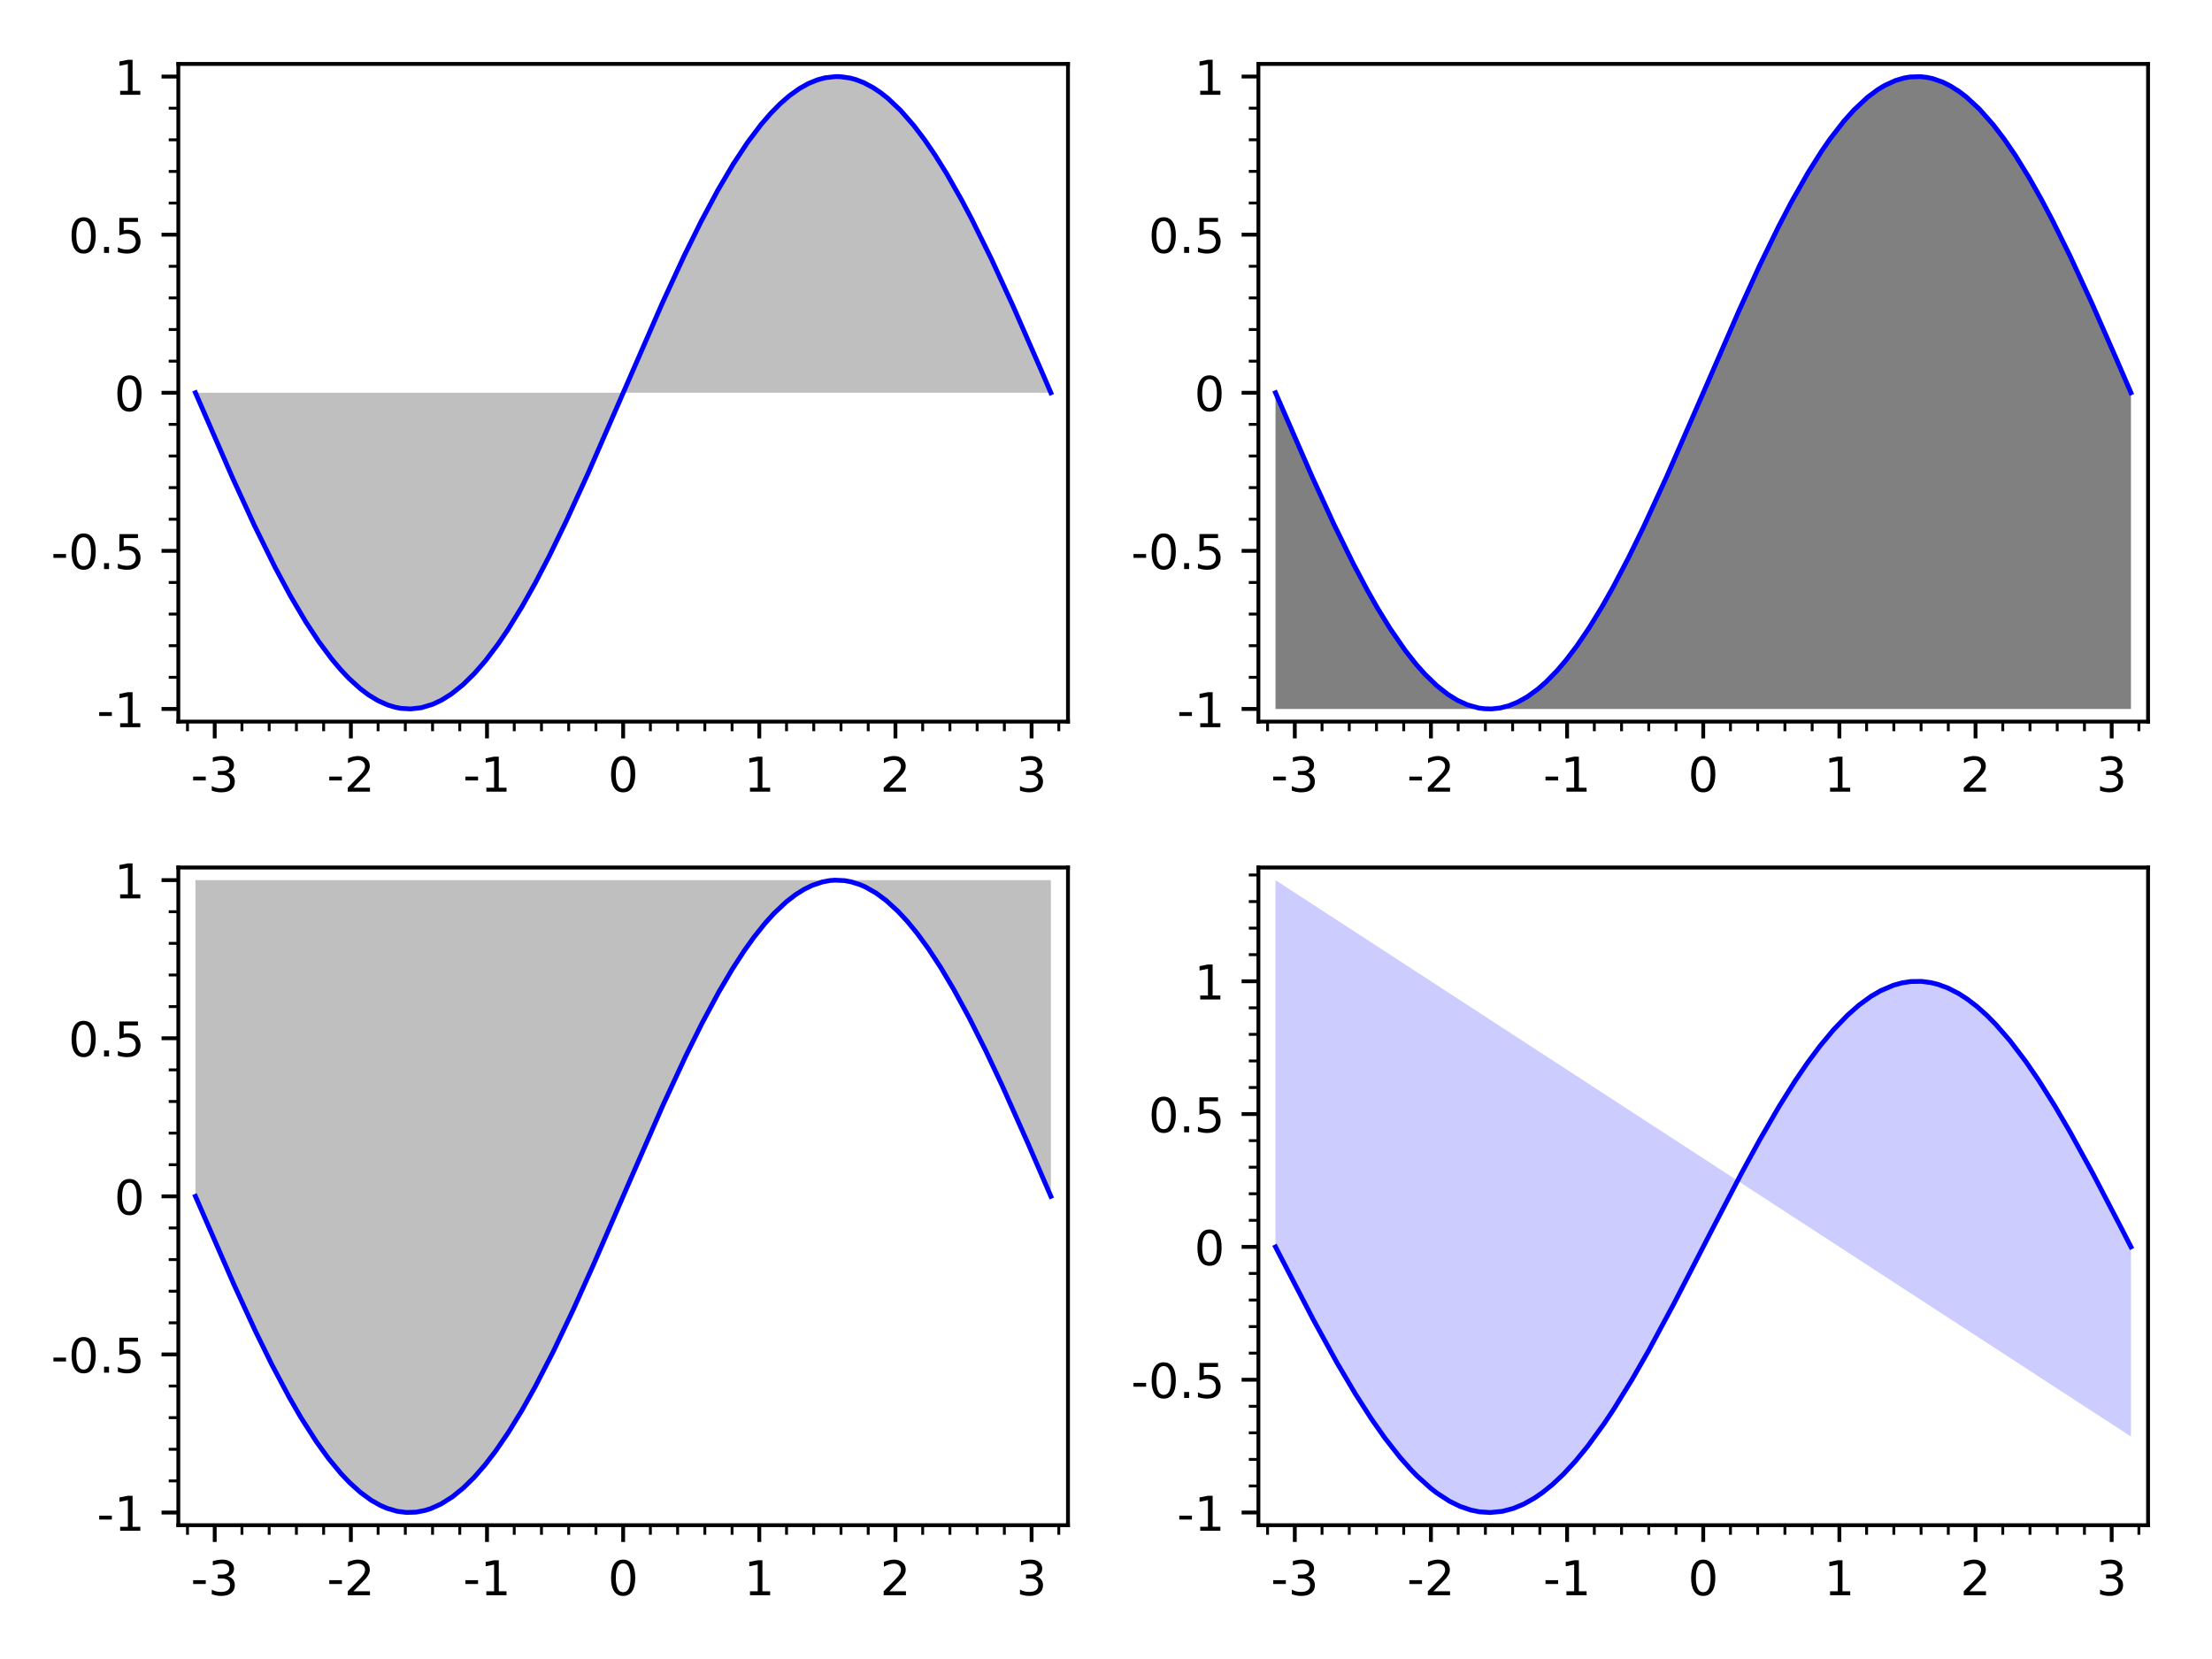
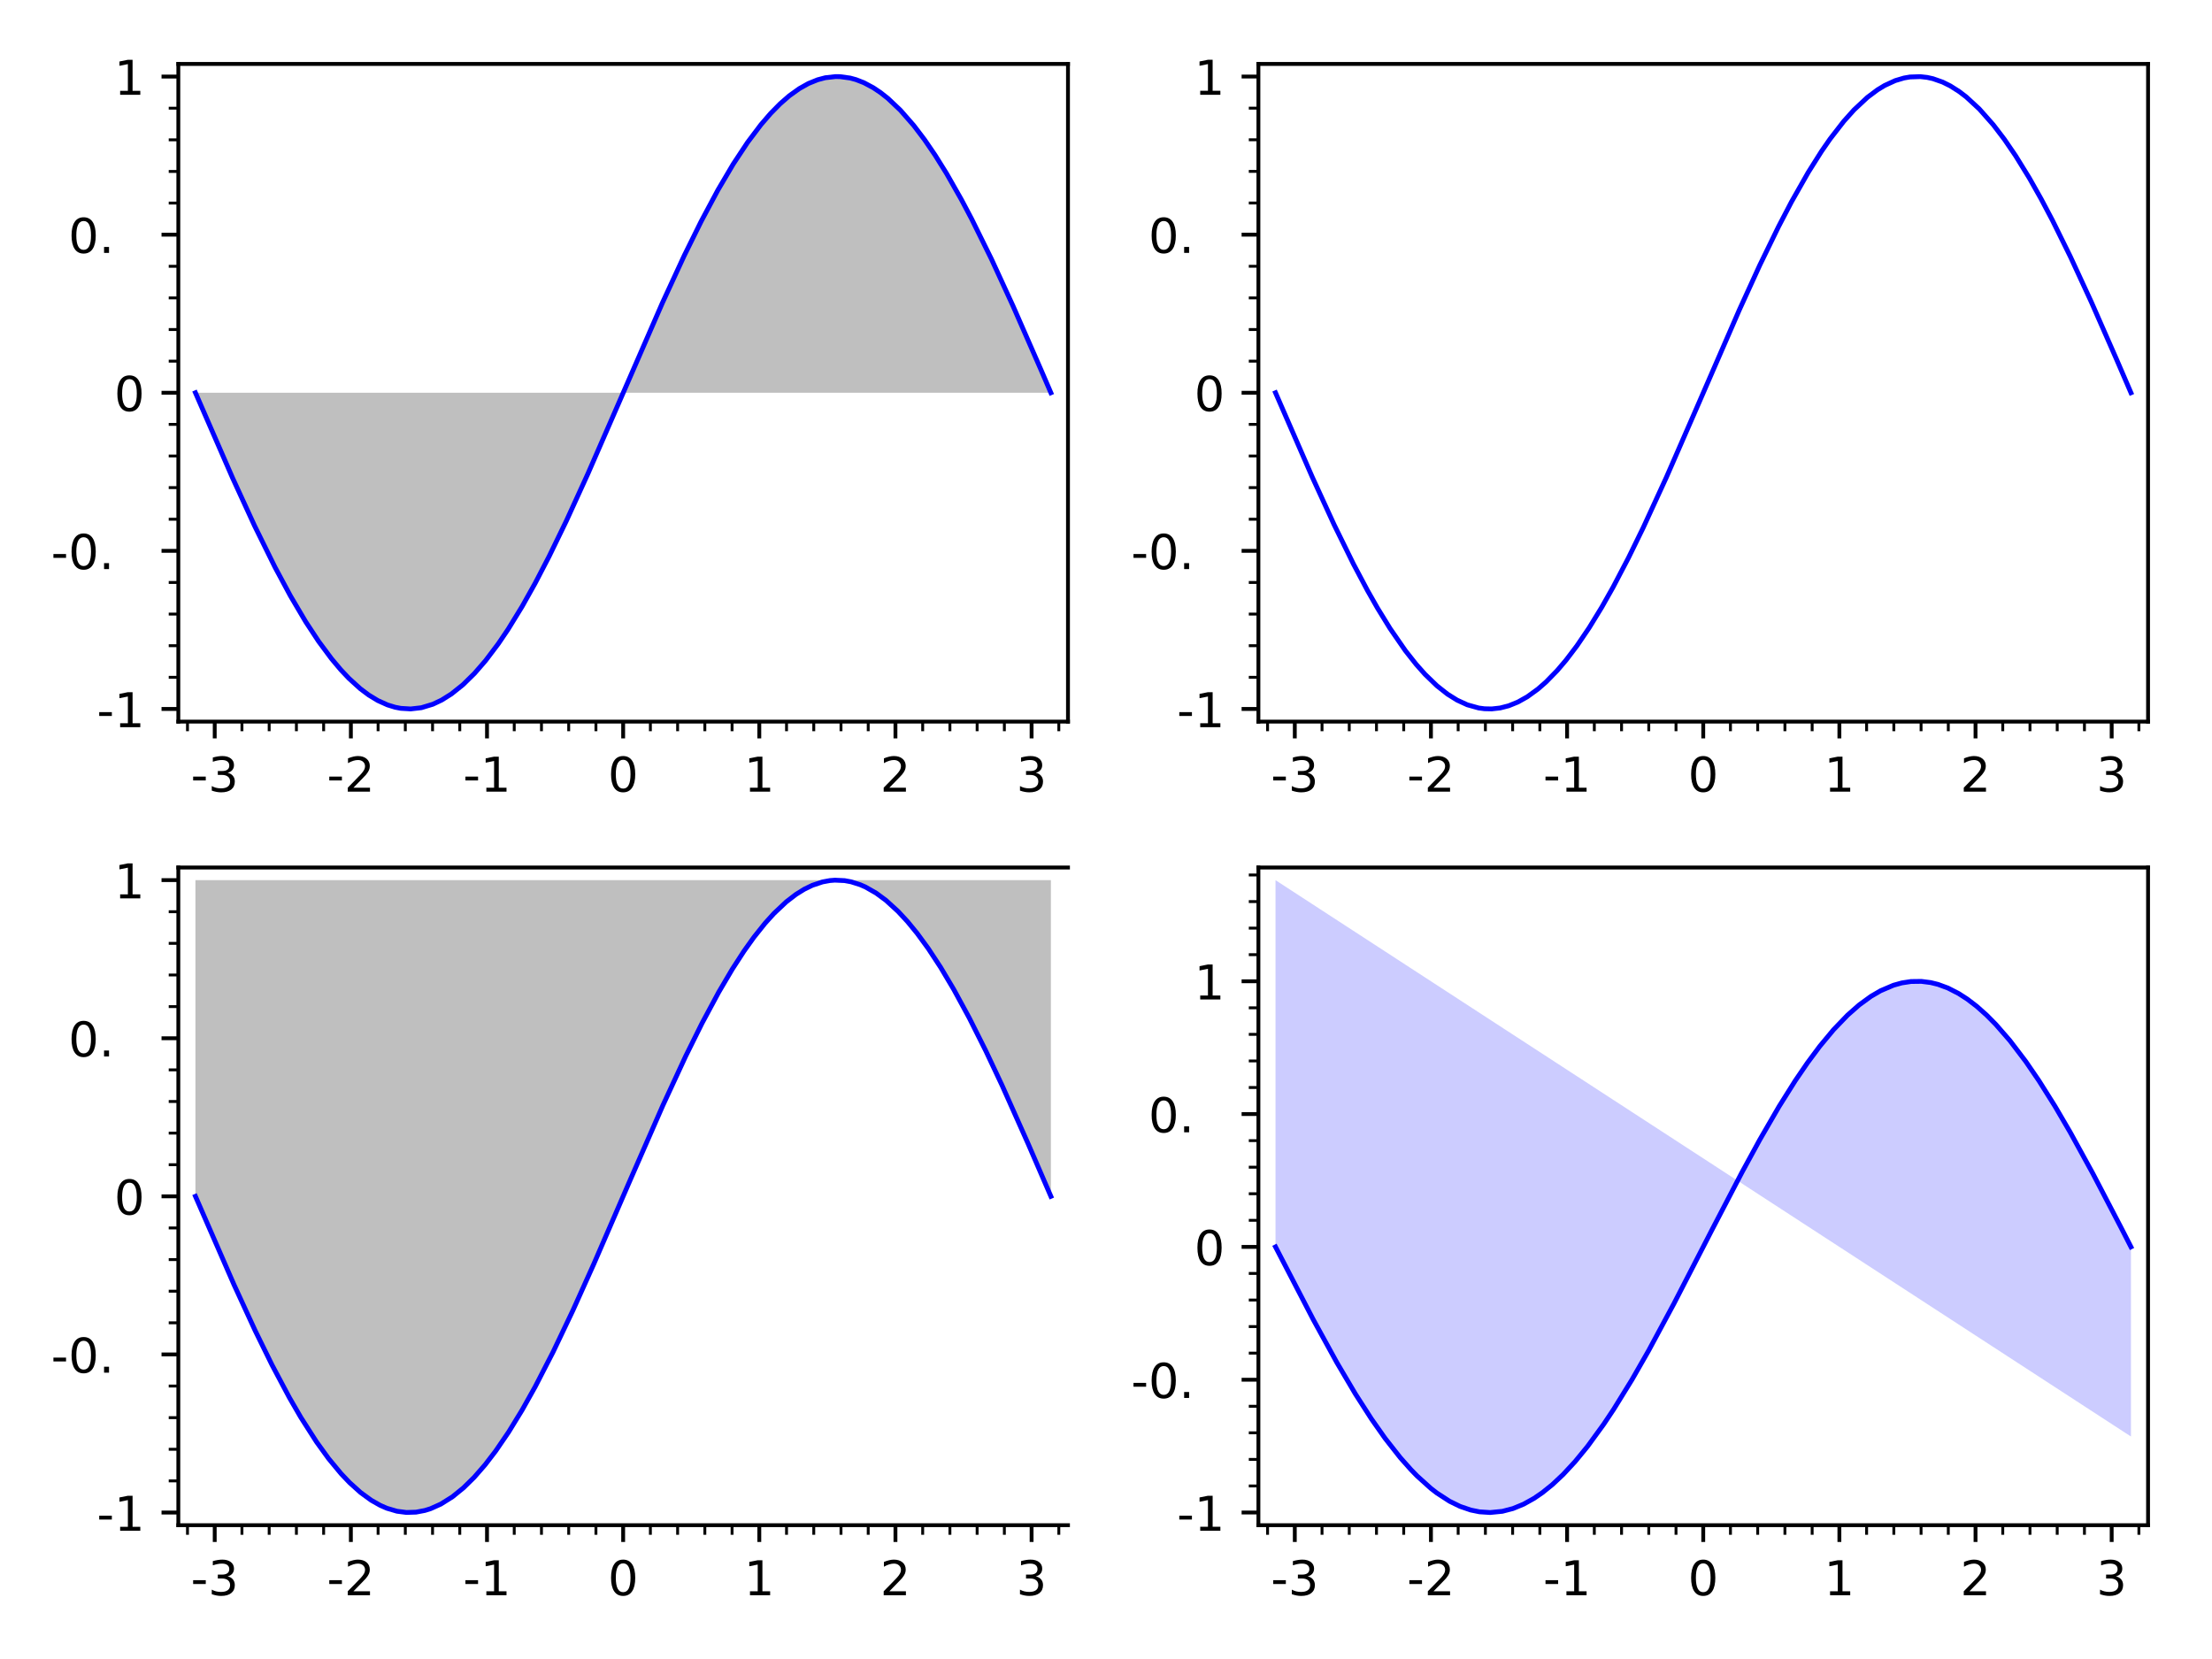
<svg xmlns="http://www.w3.org/2000/svg" xmlns:xlink="http://www.w3.org/1999/xlink" height="345.6pt" version="1.1" viewBox="0 0 460.8 345.6" width="460.8pt">
  <defs>
    <style type="text/css">
*{stroke-linecap:butt;stroke-linejoin:round;}
  </style>
  </defs>
  <g id="figure_1">
    <g id="patch_1">
      <path d="M 0 345.6  L 460.8 345.6  L 460.8 0  L 0 0  z " style="fill:#ffffff;" />
    </g>
    <g id="axes_1">
      <g id="patch_2">
        <path d="M 37.15 150.32  L 222.48 150.32  L 222.48 13.32  L 37.15 13.32  z " style="fill:#ffffff;" />
      </g>
      <g id="patch_3">
        <path clip-path="url(#p10d009b878)" d="M 40.714 81.819  L 40.714 81.819  L 41.541 83.74  L 42.678 86.376  L 43.712 88.769  L 44.598 90.812  L 45.388 92.626  L 46.327 94.77  L 46.661 95.529  L 47.462 97.343  L 48.477 99.625  L 49.699 102.339  L 50.404 103.89  L 51.629 106.548  L 52.476 108.359  L 53.013 109.497  L 54.466 112.52  L 54.857 113.321  L 56.321 116.265  L 57.176 117.942  L 57.285 118.153  L 58.927 121.271  L 59.232 121.835  L 60.491 124.118  L 61.453 125.806  L 62.629 127.801  L 63.53 129.276  L 63.694 129.539  L 64.532 130.859  L 66.082 133.188  L 66.373 133.608  L 67.186 134.754  L 68 135.856  L 68.33 136.291  L 69.055 137.22  L 69.977 138.348  L 70.98 139.509  L 71.935 140.547  L 72.691 141.321  L 73.958 142.523  L 75.049 143.462  L 75.896 144.127  L 76.827 144.795  L 77.674 145.343  L 78.702 145.933  L 79.239 146.207  L 80.4 146.722  L 80.714 146.842  L 81.512 147.113  L 82.31 147.331  L 82.934 147.466  L 83.494 147.56  L 84.543 147.667  L 85.541 147.685  L 86.58 147.618  L 87.098 147.551  L 87.775 147.431  L 89.121 147.081  L 90.165 146.708  L 91.048 146.324  L 92.013 145.833  L 92.536 145.536  L 93.263 145.086  L 93.99 144.596  L 94.035 144.564  L 94.902 143.922  L 95.769 143.222  L 96.41 142.668  L 97.291 141.855  L 97.872 141.287  L 98.839 140.287  L 100.11 138.87  L 100.67 138.208  L 101.16 137.611  L 102.038 136.501  L 102.915 135.34  L 103.81 134.101  L 104.114 133.669  L 105.402 131.771  L 105.848 131.089  L 107.186 128.973  L 107.735 128.074  L 108.782 126.311  L 109.836 124.476  L 110.152 123.914  L 111.49 121.479  L 112.347 119.871  L 112.959 118.703  L 114.364 115.954  L 115.271 114.137  L 115.926 112.801  L 116.964 110.654  L 117.989 108.495  L 118.768 106.832  L 119.588 105.059  L 120.031 104.095  L 121.557 100.728  L 122.465 98.7  L 122.852 97.829  L 123.794 95.697  L 125.22 92.445  L 125.937 90.798  L 127.038 88.259  L 127.561 87.049  L 128.565 84.721  L 129.584 82.356  L 130.336 80.608  L 130.862 79.389  L 131.912 76.954  L 133.335 73.666  L 133.618 73.014  L 134.689 70.556  L 135.507 68.689  L 136.572 66.274  L 137.758 63.611  L 138.009 63.053  L 139.353 60.083  L 139.941 58.798  L 140.591 57.39  L 141.893 54.608  L 142.535 53.257  L 143.298 51.673  L 144.945 48.323  L 145.182 47.851  L 146.074 46.093  L 147.618 43.134  L 148.017 42.389  L 149.201 40.222  L 149.54 39.613  L 150.436 38.038  L 151.594 36.065  L 152.742 34.184  L 153.703 32.671  L 154.39 31.622  L 155.746 29.642  L 156.601 28.454  L 156.791 28.196  L 157.706 26.99  L 158.514 25.973  L 159.321 25.001  L 159.83 24.412  L 160.535 23.628  L 161.43 22.683  L 162.53 21.603  L 163.354 20.853  L 164.444 19.939  L 165.459 19.172  L 165.681 19.014  L 166.512 18.459  L 167.344 17.959  L 167.864 17.673  L 168.399 17.402  L 169.609 16.874  L 170.326 16.617  L 171.01 16.41  L 171.921 16.195  L 172.772 16.054  L 173.624 15.973  L 174.033 15.955  L 174.96 15.965  L 176.29 16.102  L 177.092 16.254  L 177.625 16.385  L 178.317 16.588  L 179.223 16.914  L 179.958 17.227  L 180.693 17.583  L 181.287 17.902  L 181.921 18.274  L 182.676 18.758  L 183.431 19.287  L 184.206 19.875  L 184.988 20.516  L 186.068 21.478  L 186.738 22.119  L 187.574 22.965  L 188.838 24.341  L 189.079 24.617  L 190.342 26.127  L 191.446 27.538  L 191.805 28.015  L 192.587 29.083  L 193.577 30.492  L 194.813 32.34  L 195.634 33.62  L 196.657 35.27  L 197.192 36.156  L 198.259 37.975  L 199.411 40.006  L 200.269 41.566  L 201.21 43.318  L 201.925 44.677  L 202.422 45.635  L 204.037 48.826  L 204.296 49.349  L 205.715 52.256  L 206.539 53.977  L 207.445 55.9  L 207.835 56.735  L 209.5 60.35  L 210.219 61.936  L 211.022 63.722  L 212.142 66.236  L 212.392 66.801  L 213.635 69.626  L 214.641 71.928  L 214.912 72.551  L 216.021 75.108  L 216.898 77.136  L 217.913 79.491  L 218.916 81.819  L 218.916 81.819  z " style="fill:#808080;opacity:0.5;" />
      </g>
      <g id="matplotlib.axis_1">
        <g id="xtick_1">
          <g id="line2d_1">
            <defs>
              <path d="M 0 0  L 0 3.5  " id="m08a29b944d" style="stroke:#000000;stroke-width:0.8;" />
            </defs>
            <g>
              <use style="stroke:#000000;stroke-width:0.8;" x="44.73" xlink:href="#m08a29b944d" y="150.32" />
            </g>
          </g>
          <g id="text_1">
            <defs>
              <path d="M 4.891 31.391  L 31.203 31.391  L 31.203 23.391  L 4.891 23.391  z " id="DejaVuSans-2d" />
              <path d="M 40.578 39.312  Q 47.656 37.797 51.625 33  Q 55.609 28.219 55.609 21.188  Q 55.609 10.406 48.188 4.484  Q 40.766 -1.422 27.094 -1.422  Q 22.516 -1.422 17.656 -0.516  Q 12.797 0.391 7.625 2.203  L 7.625 11.719  Q 11.719 9.328 16.594 8.109  Q 21.484 6.891 26.812 6.891  Q 36.078 6.891 40.938 10.547  Q 45.797 14.203 45.797 21.188  Q 45.797 27.641 41.281 31.266  Q 36.766 34.906 28.719 34.906  L 20.219 34.906  L 20.219 43.016  L 29.109 43.016  Q 36.375 43.016 40.234 45.922  Q 44.094 48.828 44.094 54.297  Q 44.094 59.906 40.109 62.906  Q 36.141 65.922 28.719 65.922  Q 24.656 65.922 20.016 65.031  Q 15.375 64.156 9.812 62.312  L 9.812 71.094  Q 15.438 72.656 20.344 73.438  Q 25.25 74.219 29.594 74.219  Q 40.828 74.219 47.359 69.109  Q 53.906 64.016 53.906 55.328  Q 53.906 49.266 50.438 45.094  Q 46.969 40.922 40.578 39.312  z " id="DejaVuSans-33" />
            </defs>
            <g transform="translate(39.745 164.918)scale(0.1 -0.1)">
              <use xlink:href="#DejaVuSans-2d" />
              <use x="36.084" xlink:href="#DejaVuSans-33" />
            </g>
          </g>
        </g>
        <g id="xtick_2">
          <g id="line2d_2">
            <g>
              <use style="stroke:#000000;stroke-width:0.8;" x="73.092" xlink:href="#m08a29b944d" y="150.32" />
            </g>
          </g>
          <g id="text_2">
            <defs>
              <path d="M 19.188 8.297  L 53.609 8.297  L 53.609 0  L 7.328 0  L 7.328 8.297  Q 12.938 14.109 22.625 23.891  Q 32.328 33.688 34.812 36.531  Q 39.547 41.844 41.422 45.531  Q 43.312 49.219 43.312 52.781  Q 43.312 58.594 39.234 62.25  Q 35.156 65.922 28.609 65.922  Q 23.969 65.922 18.812 64.312  Q 13.672 62.703 7.812 59.422  L 7.812 69.391  Q 13.766 71.781 18.938 73  Q 24.125 74.219 28.422 74.219  Q 39.75 74.219 46.484 68.547  Q 53.219 62.891 53.219 53.422  Q 53.219 48.922 51.531 44.891  Q 49.859 40.875 45.406 35.406  Q 44.188 33.984 37.641 27.219  Q 31.109 20.453 19.188 8.297  z " id="DejaVuSans-32" />
            </defs>
            <g transform="translate(68.106 164.918)scale(0.1 -0.1)">
              <use xlink:href="#DejaVuSans-2d" />
              <use x="36.084" xlink:href="#DejaVuSans-32" />
            </g>
          </g>
        </g>
        <g id="xtick_3">
          <g id="line2d_3">
            <g>
              <use style="stroke:#000000;stroke-width:0.8;" x="101.453" xlink:href="#m08a29b944d" y="150.32" />
            </g>
          </g>
          <g id="text_3">
            <defs>
              <path d="M 12.406 8.297  L 28.516 8.297  L 28.516 63.922  L 10.984 60.406  L 10.984 69.391  L 28.422 72.906  L 38.281 72.906  L 38.281 8.297  L 54.391 8.297  L 54.391 0  L 12.406 0  z " id="DejaVuSans-31" />
            </defs>
            <g transform="translate(96.468 164.918)scale(0.1 -0.1)">
              <use xlink:href="#DejaVuSans-2d" />
              <use x="36.084" xlink:href="#DejaVuSans-31" />
            </g>
          </g>
        </g>
        <g id="xtick_4">
          <g id="line2d_4">
            <g>
              <use style="stroke:#000000;stroke-width:0.8;" x="129.815" xlink:href="#m08a29b944d" y="150.32" />
            </g>
          </g>
          <g id="text_4">
            <defs>
              <path d="M 31.781 66.406  Q 24.172 66.406 20.328 58.906  Q 16.5 51.422 16.5 36.375  Q 16.5 21.391 20.328 13.891  Q 24.172 6.391 31.781 6.391  Q 39.453 6.391 43.281 13.891  Q 47.125 21.391 47.125 36.375  Q 47.125 51.422 43.281 58.906  Q 39.453 66.406 31.781 66.406  z M 31.781 74.219  Q 44.047 74.219 50.516 64.516  Q 56.984 54.828 56.984 36.375  Q 56.984 17.969 50.516 8.266  Q 44.047 -1.422 31.781 -1.422  Q 19.531 -1.422 13.062 8.266  Q 6.594 17.969 6.594 36.375  Q 6.594 54.828 13.062 64.516  Q 19.531 74.219 31.781 74.219  z " id="DejaVuSans-30" />
            </defs>
            <g transform="translate(126.634 164.918)scale(0.1 -0.1)">
              <use xlink:href="#DejaVuSans-30" />
            </g>
          </g>
        </g>
        <g id="xtick_5">
          <g id="line2d_5">
            <g>
              <use style="stroke:#000000;stroke-width:0.8;" x="158.177" xlink:href="#m08a29b944d" y="150.32" />
            </g>
          </g>
          <g id="text_5">
            <g transform="translate(154.995 164.918)scale(0.1 -0.1)">
              <use xlink:href="#DejaVuSans-31" />
            </g>
          </g>
        </g>
        <g id="xtick_6">
          <g id="line2d_6">
            <g>
              <use style="stroke:#000000;stroke-width:0.8;" x="186.538" xlink:href="#m08a29b944d" y="150.32" />
            </g>
          </g>
          <g id="text_6">
            <g transform="translate(183.357 164.918)scale(0.1 -0.1)">
              <use xlink:href="#DejaVuSans-32" />
            </g>
          </g>
        </g>
        <g id="xtick_7">
          <g id="line2d_7">
            <g>
              <use style="stroke:#000000;stroke-width:0.8;" x="214.9" xlink:href="#m08a29b944d" y="150.32" />
            </g>
          </g>
          <g id="text_7">
            <g transform="translate(211.719 164.918)scale(0.1 -0.1)">
              <use xlink:href="#DejaVuSans-33" />
            </g>
          </g>
        </g>
        <g id="xtick_8">
          <g id="line2d_8">
            <defs>
              <path d="M 0 0  L 0 2  " id="mef3f85f381" style="stroke:#000000;stroke-width:0.6;" />
            </defs>
            <g>
              <use style="stroke:#000000;stroke-width:0.6;" x="39.058" xlink:href="#mef3f85f381" y="150.32" />
            </g>
          </g>
        </g>
        <g id="xtick_9">
          <g id="line2d_9">
            <g>
              <use style="stroke:#000000;stroke-width:0.6;" x="50.402" xlink:href="#mef3f85f381" y="150.32" />
            </g>
          </g>
        </g>
        <g id="xtick_10">
          <g id="line2d_10">
            <g>
              <use style="stroke:#000000;stroke-width:0.6;" x="56.075" xlink:href="#mef3f85f381" y="150.32" />
            </g>
          </g>
        </g>
        <g id="xtick_11">
          <g id="line2d_11">
            <g>
              <use style="stroke:#000000;stroke-width:0.6;" x="61.747" xlink:href="#mef3f85f381" y="150.32" />
            </g>
          </g>
        </g>
        <g id="xtick_12">
          <g id="line2d_12">
            <g>
              <use style="stroke:#000000;stroke-width:0.6;" x="67.419" xlink:href="#mef3f85f381" y="150.32" />
            </g>
          </g>
        </g>
        <g id="xtick_13">
          <g id="line2d_13">
            <g>
              <use style="stroke:#000000;stroke-width:0.6;" x="78.764" xlink:href="#mef3f85f381" y="150.32" />
            </g>
          </g>
        </g>
        <g id="xtick_14">
          <g id="line2d_14">
            <g>
              <use style="stroke:#000000;stroke-width:0.6;" x="84.436" xlink:href="#mef3f85f381" y="150.32" />
            </g>
          </g>
        </g>
        <g id="xtick_15">
          <g id="line2d_15">
            <g>
              <use style="stroke:#000000;stroke-width:0.6;" x="90.109" xlink:href="#mef3f85f381" y="150.32" />
            </g>
          </g>
        </g>
        <g id="xtick_16">
          <g id="line2d_16">
            <g>
              <use style="stroke:#000000;stroke-width:0.6;" x="95.781" xlink:href="#mef3f85f381" y="150.32" />
            </g>
          </g>
        </g>
        <g id="xtick_17">
          <g id="line2d_17">
            <g>
              <use style="stroke:#000000;stroke-width:0.6;" x="107.126" xlink:href="#mef3f85f381" y="150.32" />
            </g>
          </g>
        </g>
        <g id="xtick_18">
          <g id="line2d_18">
            <g>
              <use style="stroke:#000000;stroke-width:0.6;" x="112.798" xlink:href="#mef3f85f381" y="150.32" />
            </g>
          </g>
        </g>
        <g id="xtick_19">
          <g id="line2d_19">
            <g>
              <use style="stroke:#000000;stroke-width:0.6;" x="118.47" xlink:href="#mef3f85f381" y="150.32" />
            </g>
          </g>
        </g>
        <g id="xtick_20">
          <g id="line2d_20">
            <g>
              <use style="stroke:#000000;stroke-width:0.6;" x="124.143" xlink:href="#mef3f85f381" y="150.32" />
            </g>
          </g>
        </g>
        <g id="xtick_21">
          <g id="line2d_21">
            <g>
              <use style="stroke:#000000;stroke-width:0.6;" x="135.487" xlink:href="#mef3f85f381" y="150.32" />
            </g>
          </g>
        </g>
        <g id="xtick_22">
          <g id="line2d_22">
            <g>
              <use style="stroke:#000000;stroke-width:0.6;" x="141.16" xlink:href="#mef3f85f381" y="150.32" />
            </g>
          </g>
        </g>
        <g id="xtick_23">
          <g id="line2d_23">
            <g>
              <use style="stroke:#000000;stroke-width:0.6;" x="146.832" xlink:href="#mef3f85f381" y="150.32" />
            </g>
          </g>
        </g>
        <g id="xtick_24">
          <g id="line2d_24">
            <g>
              <use style="stroke:#000000;stroke-width:0.6;" x="152.504" xlink:href="#mef3f85f381" y="150.32" />
            </g>
          </g>
        </g>
        <g id="xtick_25">
          <g id="line2d_25">
            <g>
              <use style="stroke:#000000;stroke-width:0.6;" x="163.849" xlink:href="#mef3f85f381" y="150.32" />
            </g>
          </g>
        </g>
        <g id="xtick_26">
          <g id="line2d_26">
            <g>
              <use style="stroke:#000000;stroke-width:0.6;" x="169.521" xlink:href="#mef3f85f381" y="150.32" />
            </g>
          </g>
        </g>
        <g id="xtick_27">
          <g id="line2d_27">
            <g>
              <use style="stroke:#000000;stroke-width:0.6;" x="175.194" xlink:href="#mef3f85f381" y="150.32" />
            </g>
          </g>
        </g>
        <g id="xtick_28">
          <g id="line2d_28">
            <g>
              <use style="stroke:#000000;stroke-width:0.6;" x="180.866" xlink:href="#mef3f85f381" y="150.32" />
            </g>
          </g>
        </g>
        <g id="xtick_29">
          <g id="line2d_29">
            <g>
              <use style="stroke:#000000;stroke-width:0.6;" x="192.211" xlink:href="#mef3f85f381" y="150.32" />
            </g>
          </g>
        </g>
        <g id="xtick_30">
          <g id="line2d_30">
            <g>
              <use style="stroke:#000000;stroke-width:0.6;" x="197.883" xlink:href="#mef3f85f381" y="150.32" />
            </g>
          </g>
        </g>
        <g id="xtick_31">
          <g id="line2d_31">
            <g>
              <use style="stroke:#000000;stroke-width:0.6;" x="203.555" xlink:href="#mef3f85f381" y="150.32" />
            </g>
          </g>
        </g>
        <g id="xtick_32">
          <g id="line2d_32">
            <g>
              <use style="stroke:#000000;stroke-width:0.6;" x="209.228" xlink:href="#mef3f85f381" y="150.32" />
            </g>
          </g>
        </g>
        <g id="xtick_33">
          <g id="line2d_33">
            <g>
              <use style="stroke:#000000;stroke-width:0.6;" x="220.572" xlink:href="#mef3f85f381" y="150.32" />
            </g>
          </g>
        </g>
      </g>
      <g id="matplotlib.axis_2">
        <g id="ytick_1">
          <g id="line2d_34">
            <defs>
              <path d="M 0 0  L -3.5 0  " id="mf7472b5232" style="stroke:#000000;stroke-width:0.8;" />
            </defs>
            <g>
              <use style="stroke:#000000;stroke-width:0.8;" x="37.15" xlink:href="#mf7472b5232" y="147.689" />
            </g>
          </g>
          <g id="text_8">
            <g transform="translate(20.18 151.488)scale(0.1 -0.1)">
              <use xlink:href="#DejaVuSans-2d" />
              <use x="36.084" xlink:href="#DejaVuSans-31" />
            </g>
          </g>
        </g>
        <g id="ytick_2">
          <g id="line2d_35">
            <g>
              <use style="stroke:#000000;stroke-width:0.8;" x="37.15" xlink:href="#mf7472b5232" y="114.754" />
            </g>
          </g>
          <g id="text_9">
            <defs>
              <path d="M 10.688 12.406  L 21 12.406  L 21 0  L 10.688 0  z " id="DejaVuSans-2e" />
-               <path d="M 10.797 72.906  L 49.516 72.906  L 49.516 64.594  L 19.828 64.594  L 19.828 46.734  Q 21.969 47.469 24.109 47.828  Q 26.266 48.188 28.422 48.188  Q 40.625 48.188 47.75 41.5  Q 54.891 34.812 54.891 23.391  Q 54.891 11.625 47.562 5.094  Q 40.234 -1.422 26.906 -1.422  Q 22.312 -1.422 17.547 -0.641  Q 12.797 0.141 7.719 1.703  L 7.719 11.625  Q 12.109 9.234 16.797 8.062  Q 21.484 6.891 26.703 6.891  Q 35.156 6.891 40.078 11.328  Q 45.016 15.766 45.016 23.391  Q 45.016 31 40.078 35.438  Q 35.156 39.891 26.703 39.891  Q 22.75 39.891 18.812 39.016  Q 14.891 38.141 10.797 36.281  z " id="DejaVuSans-35" />
            </defs>
            <g transform="translate(10.639 118.553)scale(0.1 -0.1)">
              <use xlink:href="#DejaVuSans-2d" />
              <use x="36.084" xlink:href="#DejaVuSans-30" />
              <use x="99.707" xlink:href="#DejaVuSans-2e" />
              <use x="131.494" xlink:href="#DejaVuSans-35" />
            </g>
          </g>
        </g>
        <g id="ytick_3">
          <g id="line2d_36">
            <g>
              <use style="stroke:#000000;stroke-width:0.8;" x="37.15" xlink:href="#mf7472b5232" y="81.819" />
            </g>
          </g>
          <g id="text_10">
            <g transform="translate(23.788 85.619)scale(0.1 -0.1)">
              <use xlink:href="#DejaVuSans-30" />
            </g>
          </g>
        </g>
        <g id="ytick_4">
          <g id="line2d_37">
            <g>
              <use style="stroke:#000000;stroke-width:0.8;" x="37.15" xlink:href="#mf7472b5232" y="48.885" />
            </g>
          </g>
          <g id="text_11">
            <g transform="translate(14.247 52.684)scale(0.1 -0.1)">
              <use xlink:href="#DejaVuSans-30" />
              <use x="63.623" xlink:href="#DejaVuSans-2e" />
              <use x="95.41" xlink:href="#DejaVuSans-35" />
            </g>
          </g>
        </g>
        <g id="ytick_5">
          <g id="line2d_38">
            <g>
              <use style="stroke:#000000;stroke-width:0.8;" x="37.15" xlink:href="#mf7472b5232" y="15.95" />
            </g>
          </g>
          <g id="text_12">
            <g transform="translate(23.788 19.749)scale(0.1 -0.1)">
              <use xlink:href="#DejaVuSans-31" />
            </g>
          </g>
        </g>
        <g id="ytick_6">
          <g id="line2d_39">
            <defs>
              <path d="M 0 0  L -2 0  " id="m2f0ae2e5a1" style="stroke:#000000;stroke-width:0.6;" />
            </defs>
            <g>
              <use style="stroke:#000000;stroke-width:0.6;" x="37.15" xlink:href="#m2f0ae2e5a1" y="141.102" />
            </g>
          </g>
        </g>
        <g id="ytick_7">
          <g id="line2d_40">
            <g>
              <use style="stroke:#000000;stroke-width:0.6;" x="37.15" xlink:href="#m2f0ae2e5a1" y="134.515" />
            </g>
          </g>
        </g>
        <g id="ytick_8">
          <g id="line2d_41">
            <g>
              <use style="stroke:#000000;stroke-width:0.6;" x="37.15" xlink:href="#m2f0ae2e5a1" y="127.928" />
            </g>
          </g>
        </g>
        <g id="ytick_9">
          <g id="line2d_42">
            <g>
              <use style="stroke:#000000;stroke-width:0.6;" x="37.15" xlink:href="#m2f0ae2e5a1" y="121.341" />
            </g>
          </g>
        </g>
        <g id="ytick_10">
          <g id="line2d_43">
            <g>
              <use style="stroke:#000000;stroke-width:0.6;" x="37.15" xlink:href="#m2f0ae2e5a1" y="108.167" />
            </g>
          </g>
        </g>
        <g id="ytick_11">
          <g id="line2d_44">
            <g>
              <use style="stroke:#000000;stroke-width:0.6;" x="37.15" xlink:href="#m2f0ae2e5a1" y="101.58" />
            </g>
          </g>
        </g>
        <g id="ytick_12">
          <g id="line2d_45">
            <g>
              <use style="stroke:#000000;stroke-width:0.6;" x="37.15" xlink:href="#m2f0ae2e5a1" y="94.993" />
            </g>
          </g>
        </g>
        <g id="ytick_13">
          <g id="line2d_46">
            <g>
              <use style="stroke:#000000;stroke-width:0.6;" x="37.15" xlink:href="#m2f0ae2e5a1" y="88.406" />
            </g>
          </g>
        </g>
        <g id="ytick_14">
          <g id="line2d_47">
            <g>
              <use style="stroke:#000000;stroke-width:0.6;" x="37.15" xlink:href="#m2f0ae2e5a1" y="75.232" />
            </g>
          </g>
        </g>
        <g id="ytick_15">
          <g id="line2d_48">
            <g>
              <use style="stroke:#000000;stroke-width:0.6;" x="37.15" xlink:href="#m2f0ae2e5a1" y="68.645" />
            </g>
          </g>
        </g>
        <g id="ytick_16">
          <g id="line2d_49">
            <g>
              <use style="stroke:#000000;stroke-width:0.6;" x="37.15" xlink:href="#m2f0ae2e5a1" y="62.059" />
            </g>
          </g>
        </g>
        <g id="ytick_17">
          <g id="line2d_50">
            <g>
              <use style="stroke:#000000;stroke-width:0.6;" x="37.15" xlink:href="#m2f0ae2e5a1" y="55.472" />
            </g>
          </g>
        </g>
        <g id="ytick_18">
          <g id="line2d_51">
            <g>
              <use style="stroke:#000000;stroke-width:0.6;" x="37.15" xlink:href="#m2f0ae2e5a1" y="42.298" />
            </g>
          </g>
        </g>
        <g id="ytick_19">
          <g id="line2d_52">
            <g>
              <use style="stroke:#000000;stroke-width:0.6;" x="37.15" xlink:href="#m2f0ae2e5a1" y="35.711" />
            </g>
          </g>
        </g>
        <g id="ytick_20">
          <g id="line2d_53">
            <g>
              <use style="stroke:#000000;stroke-width:0.6;" x="37.15" xlink:href="#m2f0ae2e5a1" y="29.124" />
            </g>
          </g>
        </g>
        <g id="ytick_21">
          <g id="line2d_54">
            <g>
              <use style="stroke:#000000;stroke-width:0.6;" x="37.15" xlink:href="#m2f0ae2e5a1" y="22.537" />
            </g>
          </g>
        </g>
      </g>
      <g id="line2d_55">
        <path clip-path="url(#p10d009b878)" d="M 40.714 81.819  L 48.477 99.625  L 53.013 109.497  L 57.285 118.153  L 60.491 124.118  L 63.694 129.539  L 66.373 133.608  L 69.055 137.22  L 70.98 139.509  L 72.691 141.321  L 75.049 143.462  L 76.827 144.795  L 78.702 145.933  L 80.714 146.842  L 82.31 147.331  L 83.494 147.56  L 85.541 147.685  L 87.775 147.431  L 90.165 146.708  L 92.013 145.833  L 94.035 144.564  L 96.41 142.668  L 98.839 140.287  L 101.16 137.611  L 103.81 134.101  L 105.848 131.089  L 108.782 126.311  L 111.49 121.479  L 114.364 115.954  L 117.989 108.495  L 122.465 98.7  L 128.565 84.721  L 138.009 63.053  L 142.535 53.257  L 146.074 46.093  L 149.54 39.613  L 152.742 34.184  L 155.746 29.642  L 158.514 25.973  L 160.535 23.628  L 162.53 21.603  L 164.444 19.939  L 166.512 18.459  L 168.399 17.402  L 170.326 16.617  L 171.921 16.195  L 174.033 15.955  L 174.96 15.965  L 177.092 16.254  L 178.317 16.588  L 179.958 17.227  L 181.921 18.274  L 183.431 19.287  L 184.988 20.516  L 187.574 22.965  L 190.342 26.127  L 192.587 29.083  L 194.813 32.34  L 197.192 36.156  L 200.269 41.566  L 202.422 45.635  L 206.539 53.977  L 211.022 63.722  L 216.898 77.136  L 218.916 81.819  L 218.916 81.819  " style="fill:none;stroke:#0000ff;stroke-linecap:square;" />
      </g>
      <g id="patch_4">
        <path d="M 37.15 150.32  L 37.15 13.32  " style="fill:none;stroke:#000000;stroke-linecap:square;stroke-linejoin:miter;stroke-width:0.8;" />
      </g>
      <g id="patch_5">
        <path d="M 222.48 150.32  L 222.48 13.32  " style="fill:none;stroke:#000000;stroke-linecap:square;stroke-linejoin:miter;stroke-width:0.8;" />
      </g>
      <g id="patch_6">
        <path d="M 37.15 150.32  L 222.48 150.32  " style="fill:none;stroke:#000000;stroke-linecap:square;stroke-linejoin:miter;stroke-width:0.8;" />
      </g>
      <g id="patch_7">
        <path d="M 37.15 13.32  L 222.48 13.32  " style="fill:none;stroke:#000000;stroke-linecap:square;stroke-linejoin:miter;stroke-width:0.8;" />
      </g>
    </g>
    <g id="axes_2">
      <g id="patch_8">
        <path d="M 262.15 150.32  L 447.48 150.32  L 447.48 13.32  L 262.15 13.32  z " style="fill:#ffffff;" />
      </g>
      <g id="patch_9">
-         <path clip-path="url(#paea0b779f7)" d="M 265.714 147.685  L 265.714 81.817  L 266.302 83.183  L 267.911 86.914  L 268.727 88.801  L 269.002 89.436  L 270.554 93.003  L 271.05 94.137  L 271.879 96.024  L 272.554 97.55  L 273.355 99.35  L 274.886 102.751  L 275.329 103.724  L 276.804 106.922  L 277.106 107.57  L 277.918 109.295  L 279.21 111.993  L 280.12 113.855  L 281.123 115.871  L 281.954 117.507  L 282.293 118.167  L 283.867 121.159  L 284.873 123.008  L 285.856 124.763  L 286.158 125.294  L 286.949 126.656  L 288.421 129.1  L 288.884 129.841  L 289.579 130.932  L 290.835 132.827  L 291.852 134.289  L 292.763 135.54  L 293.819 136.923  L 294.655 137.962  L 295.03 138.413  L 296.37 139.941  L 296.873 140.482  L 298.3 141.914  L 298.673 142.263  L 299.347 142.868  L 300.099 143.503  L 300.85 144.094  L 301.544 144.6  L 302.73 145.378  L 303.535 145.844  L 304.29 146.233  L 305.385 146.717  L 305.662 146.824  L 306.91 147.229  L 308.047 147.488  L 308.51 147.563  L 309.235 147.646  L 309.961 147.685  L 310.747 147.68  L 311.343 147.642  L 312.51 147.483  L 312.79 147.428  L 313.539 147.251  L 314.289 147.027  L 314.873 146.821  L 316.211 146.246  L 317.131 145.768  L 317.275 145.687  L 318.161 145.152  L 319.046 144.557  L 320.372 143.55  L 320.912 143.102  L 322.07 142.064  L 322.87 141.289  L 323.582 140.559  L 324.385 139.692  L 325.271 138.682  L 326.156 137.617  L 326.229 137.526  L 327.271 136.197  L 328.498 134.539  L 329.646 132.897  L 329.946 132.455  L 331.039 130.795  L 331.939 129.371  L 333.122 127.43  L 333.684 126.479  L 334.757 124.616  L 335.812 122.723  L 336.05 122.288  L 337.367 119.832  L 337.859 118.894  L 339.237 116.206  L 340.171 114.337  L 341.358 111.911  L 342.231 110.094  L 342.32 109.907  L 343.526 107.351  L 344.573 105.091  L 345.579 102.89  L 346.475 100.909  L 347.144 99.418  L 348.322 96.767  L 349.225 94.716  L 349.937 93.09  L 350.361 92.12  L 351.992 88.362  L 352.944 86.16  L 353.757 84.274  L 354.649 82.202  L 355.589 80.019  L 356.539 77.814  L 356.902 76.974  L 357.682 75.169  L 359.104 71.893  L 359.438 71.127  L 361.067 67.414  L 361.922 65.483  L 362.323 64.583  L 363.598 61.743  L 364.083 60.672  L 365.228 58.172  L 366.317 55.83  L 366.601 55.224  L 368.109 52.059  L 368.471 51.311  L 369.247 49.726  L 370.493 47.229  L 371.53 45.203  L 372.399 43.544  L 373.202 42.041  L 374.38 39.896  L 375.41 38.078  L 375.808 37.392  L 376.703 35.879  L 378.077 33.646  L 378.863 32.42  L 379.464 31.508  L 380.36 30.19  L 381.247 28.935  L 382.567 27.165  L 383.203 26.354  L 384.084 25.278  L 385.094 24.111  L 385.704 23.44  L 386.232 22.883  L 387.637 21.497  L 388.391 20.816  L 389.011 20.287  L 389.819 19.642  L 390.627 19.047  L 391.117 18.711  L 392.407 17.918  L 392.597 17.812  L 393.963 17.137  L 394.816 16.791  L 395.659 16.507  L 396.642 16.249  L 397.273 16.124  L 397.877 16.036  L 398.884 15.955  L 400.018 15.963  L 401.242 16.089  L 401.445 16.122  L 402.662 16.39  L 403.912 16.79  L 404.685 17.1  L 405.287 17.376  L 406.279 17.892  L 407.426 18.588  L 408.113 19.054  L 409.277 19.927  L 409.588 20.177  L 410.98 21.392  L 411.882 22.256  L 412.33 22.708  L 413.74 24.225  L 414.694 25.334  L 415.231 25.986  L 416.294 27.335  L 416.684 27.849  L 417.535 29.007  L 418.387 30.213  L 418.721 30.698  L 419.888 32.451  L 420.922 34.073  L 421.84 35.567  L 422.732 37.065  L 423.124 37.737  L 424.402 39.987  L 425.21 41.454  L 426.014 42.945  L 426.953 44.727  L 427.571 45.921  L 428.829 48.405  L 429.238 49.228  L 430.576 51.965  L 431.296 53.465  L 432.684 56.406  L 433.471 58.102  L 434.297 59.903  L 435.035 61.526  L 435.648 62.884  L 436.812 65.49  L 437.744 67.595  L 438.775 69.942  L 439.718 72.102  L 439.908 72.54  L 440.913 74.857  L 442.172 77.769  L 442.864 79.373  L 443.916 81.817  L 443.916 147.685  z " style="fill:#808080;" />
-       </g>
+         </g>
      <g id="matplotlib.axis_3">
        <g id="xtick_34">
          <g id="line2d_56">
            <g>
              <use style="stroke:#000000;stroke-width:0.8;" x="269.73" xlink:href="#m08a29b944d" y="150.32" />
            </g>
          </g>
          <g id="text_13">
            <g transform="translate(264.745 164.918)scale(0.1 -0.1)">
              <use xlink:href="#DejaVuSans-2d" />
              <use x="36.084" xlink:href="#DejaVuSans-33" />
            </g>
          </g>
        </g>
        <g id="xtick_35">
          <g id="line2d_57">
            <g>
              <use style="stroke:#000000;stroke-width:0.8;" x="298.092" xlink:href="#m08a29b944d" y="150.32" />
            </g>
          </g>
          <g id="text_14">
            <g transform="translate(293.106 164.918)scale(0.1 -0.1)">
              <use xlink:href="#DejaVuSans-2d" />
              <use x="36.084" xlink:href="#DejaVuSans-32" />
            </g>
          </g>
        </g>
        <g id="xtick_36">
          <g id="line2d_58">
            <g>
              <use style="stroke:#000000;stroke-width:0.8;" x="326.453" xlink:href="#m08a29b944d" y="150.32" />
            </g>
          </g>
          <g id="text_15">
            <g transform="translate(321.468 164.918)scale(0.1 -0.1)">
              <use xlink:href="#DejaVuSans-2d" />
              <use x="36.084" xlink:href="#DejaVuSans-31" />
            </g>
          </g>
        </g>
        <g id="xtick_37">
          <g id="line2d_59">
            <g>
              <use style="stroke:#000000;stroke-width:0.8;" x="354.815" xlink:href="#m08a29b944d" y="150.32" />
            </g>
          </g>
          <g id="text_16">
            <g transform="translate(351.634 164.918)scale(0.1 -0.1)">
              <use xlink:href="#DejaVuSans-30" />
            </g>
          </g>
        </g>
        <g id="xtick_38">
          <g id="line2d_60">
            <g>
              <use style="stroke:#000000;stroke-width:0.8;" x="383.177" xlink:href="#m08a29b944d" y="150.32" />
            </g>
          </g>
          <g id="text_17">
            <g transform="translate(379.995 164.918)scale(0.1 -0.1)">
              <use xlink:href="#DejaVuSans-31" />
            </g>
          </g>
        </g>
        <g id="xtick_39">
          <g id="line2d_61">
            <g>
              <use style="stroke:#000000;stroke-width:0.8;" x="411.538" xlink:href="#m08a29b944d" y="150.32" />
            </g>
          </g>
          <g id="text_18">
            <g transform="translate(408.357 164.918)scale(0.1 -0.1)">
              <use xlink:href="#DejaVuSans-32" />
            </g>
          </g>
        </g>
        <g id="xtick_40">
          <g id="line2d_62">
            <g>
              <use style="stroke:#000000;stroke-width:0.8;" x="439.9" xlink:href="#m08a29b944d" y="150.32" />
            </g>
          </g>
          <g id="text_19">
            <g transform="translate(436.719 164.918)scale(0.1 -0.1)">
              <use xlink:href="#DejaVuSans-33" />
            </g>
          </g>
        </g>
        <g id="xtick_41">
          <g id="line2d_63">
            <g>
              <use style="stroke:#000000;stroke-width:0.6;" x="264.058" xlink:href="#mef3f85f381" y="150.32" />
            </g>
          </g>
        </g>
        <g id="xtick_42">
          <g id="line2d_64">
            <g>
              <use style="stroke:#000000;stroke-width:0.6;" x="275.402" xlink:href="#mef3f85f381" y="150.32" />
            </g>
          </g>
        </g>
        <g id="xtick_43">
          <g id="line2d_65">
            <g>
              <use style="stroke:#000000;stroke-width:0.6;" x="281.075" xlink:href="#mef3f85f381" y="150.32" />
            </g>
          </g>
        </g>
        <g id="xtick_44">
          <g id="line2d_66">
            <g>
              <use style="stroke:#000000;stroke-width:0.6;" x="286.747" xlink:href="#mef3f85f381" y="150.32" />
            </g>
          </g>
        </g>
        <g id="xtick_45">
          <g id="line2d_67">
            <g>
              <use style="stroke:#000000;stroke-width:0.6;" x="292.419" xlink:href="#mef3f85f381" y="150.32" />
            </g>
          </g>
        </g>
        <g id="xtick_46">
          <g id="line2d_68">
            <g>
              <use style="stroke:#000000;stroke-width:0.6;" x="303.764" xlink:href="#mef3f85f381" y="150.32" />
            </g>
          </g>
        </g>
        <g id="xtick_47">
          <g id="line2d_69">
            <g>
              <use style="stroke:#000000;stroke-width:0.6;" x="309.436" xlink:href="#mef3f85f381" y="150.32" />
            </g>
          </g>
        </g>
        <g id="xtick_48">
          <g id="line2d_70">
            <g>
              <use style="stroke:#000000;stroke-width:0.6;" x="315.109" xlink:href="#mef3f85f381" y="150.32" />
            </g>
          </g>
        </g>
        <g id="xtick_49">
          <g id="line2d_71">
            <g>
              <use style="stroke:#000000;stroke-width:0.6;" x="320.781" xlink:href="#mef3f85f381" y="150.32" />
            </g>
          </g>
        </g>
        <g id="xtick_50">
          <g id="line2d_72">
            <g>
              <use style="stroke:#000000;stroke-width:0.6;" x="332.126" xlink:href="#mef3f85f381" y="150.32" />
            </g>
          </g>
        </g>
        <g id="xtick_51">
          <g id="line2d_73">
            <g>
              <use style="stroke:#000000;stroke-width:0.6;" x="337.798" xlink:href="#mef3f85f381" y="150.32" />
            </g>
          </g>
        </g>
        <g id="xtick_52">
          <g id="line2d_74">
            <g>
              <use style="stroke:#000000;stroke-width:0.6;" x="343.47" xlink:href="#mef3f85f381" y="150.32" />
            </g>
          </g>
        </g>
        <g id="xtick_53">
          <g id="line2d_75">
            <g>
              <use style="stroke:#000000;stroke-width:0.6;" x="349.143" xlink:href="#mef3f85f381" y="150.32" />
            </g>
          </g>
        </g>
        <g id="xtick_54">
          <g id="line2d_76">
            <g>
              <use style="stroke:#000000;stroke-width:0.6;" x="360.487" xlink:href="#mef3f85f381" y="150.32" />
            </g>
          </g>
        </g>
        <g id="xtick_55">
          <g id="line2d_77">
            <g>
              <use style="stroke:#000000;stroke-width:0.6;" x="366.16" xlink:href="#mef3f85f381" y="150.32" />
            </g>
          </g>
        </g>
        <g id="xtick_56">
          <g id="line2d_78">
            <g>
              <use style="stroke:#000000;stroke-width:0.6;" x="371.832" xlink:href="#mef3f85f381" y="150.32" />
            </g>
          </g>
        </g>
        <g id="xtick_57">
          <g id="line2d_79">
            <g>
              <use style="stroke:#000000;stroke-width:0.6;" x="377.504" xlink:href="#mef3f85f381" y="150.32" />
            </g>
          </g>
        </g>
        <g id="xtick_58">
          <g id="line2d_80">
            <g>
              <use style="stroke:#000000;stroke-width:0.6;" x="388.849" xlink:href="#mef3f85f381" y="150.32" />
            </g>
          </g>
        </g>
        <g id="xtick_59">
          <g id="line2d_81">
            <g>
              <use style="stroke:#000000;stroke-width:0.6;" x="394.521" xlink:href="#mef3f85f381" y="150.32" />
            </g>
          </g>
        </g>
        <g id="xtick_60">
          <g id="line2d_82">
            <g>
              <use style="stroke:#000000;stroke-width:0.6;" x="400.194" xlink:href="#mef3f85f381" y="150.32" />
            </g>
          </g>
        </g>
        <g id="xtick_61">
          <g id="line2d_83">
            <g>
              <use style="stroke:#000000;stroke-width:0.6;" x="405.866" xlink:href="#mef3f85f381" y="150.32" />
            </g>
          </g>
        </g>
        <g id="xtick_62">
          <g id="line2d_84">
            <g>
              <use style="stroke:#000000;stroke-width:0.6;" x="417.211" xlink:href="#mef3f85f381" y="150.32" />
            </g>
          </g>
        </g>
        <g id="xtick_63">
          <g id="line2d_85">
            <g>
              <use style="stroke:#000000;stroke-width:0.6;" x="422.883" xlink:href="#mef3f85f381" y="150.32" />
            </g>
          </g>
        </g>
        <g id="xtick_64">
          <g id="line2d_86">
            <g>
              <use style="stroke:#000000;stroke-width:0.6;" x="428.555" xlink:href="#mef3f85f381" y="150.32" />
            </g>
          </g>
        </g>
        <g id="xtick_65">
          <g id="line2d_87">
            <g>
              <use style="stroke:#000000;stroke-width:0.6;" x="434.228" xlink:href="#mef3f85f381" y="150.32" />
            </g>
          </g>
        </g>
        <g id="xtick_66">
          <g id="line2d_88">
            <g>
              <use style="stroke:#000000;stroke-width:0.6;" x="445.572" xlink:href="#mef3f85f381" y="150.32" />
            </g>
          </g>
        </g>
      </g>
      <g id="matplotlib.axis_4">
        <g id="ytick_22">
          <g id="line2d_89">
            <g>
              <use style="stroke:#000000;stroke-width:0.8;" x="262.15" xlink:href="#mf7472b5232" y="147.689" />
            </g>
          </g>
          <g id="text_20">
            <g transform="translate(245.18 151.488)scale(0.1 -0.1)">
              <use xlink:href="#DejaVuSans-2d" />
              <use x="36.084" xlink:href="#DejaVuSans-31" />
            </g>
          </g>
        </g>
        <g id="ytick_23">
          <g id="line2d_90">
            <g>
              <use style="stroke:#000000;stroke-width:0.8;" x="262.15" xlink:href="#mf7472b5232" y="114.753" />
            </g>
          </g>
          <g id="text_21">
            <g transform="translate(235.639 118.552)scale(0.1 -0.1)">
              <use xlink:href="#DejaVuSans-2d" />
              <use x="36.084" xlink:href="#DejaVuSans-30" />
              <use x="99.707" xlink:href="#DejaVuSans-2e" />
              <use x="131.494" xlink:href="#DejaVuSans-35" />
            </g>
          </g>
        </g>
        <g id="ytick_24">
          <g id="line2d_91">
            <g>
              <use style="stroke:#000000;stroke-width:0.8;" x="262.15" xlink:href="#mf7472b5232" y="81.817" />
            </g>
          </g>
          <g id="text_22">
            <g transform="translate(248.787 85.616)scale(0.1 -0.1)">
              <use xlink:href="#DejaVuSans-30" />
            </g>
          </g>
        </g>
        <g id="ytick_25">
          <g id="line2d_92">
            <g>
              <use style="stroke:#000000;stroke-width:0.8;" x="262.15" xlink:href="#mf7472b5232" y="48.881" />
            </g>
          </g>
          <g id="text_23">
            <g transform="translate(239.247 52.68)scale(0.1 -0.1)">
              <use xlink:href="#DejaVuSans-30" />
              <use x="63.623" xlink:href="#DejaVuSans-2e" />
              <use x="95.41" xlink:href="#DejaVuSans-35" />
            </g>
          </g>
        </g>
        <g id="ytick_26">
          <g id="line2d_93">
            <g>
              <use style="stroke:#000000;stroke-width:0.8;" x="262.15" xlink:href="#mf7472b5232" y="15.945" />
            </g>
          </g>
          <g id="text_24">
            <g transform="translate(248.787 19.744)scale(0.1 -0.1)">
              <use xlink:href="#DejaVuSans-31" />
            </g>
          </g>
        </g>
        <g id="ytick_27">
          <g id="line2d_94">
            <g>
              <use style="stroke:#000000;stroke-width:0.6;" x="262.15" xlink:href="#m2f0ae2e5a1" y="141.102" />
            </g>
          </g>
        </g>
        <g id="ytick_28">
          <g id="line2d_95">
            <g>
              <use style="stroke:#000000;stroke-width:0.6;" x="262.15" xlink:href="#m2f0ae2e5a1" y="134.515" />
            </g>
          </g>
        </g>
        <g id="ytick_29">
          <g id="line2d_96">
            <g>
              <use style="stroke:#000000;stroke-width:0.6;" x="262.15" xlink:href="#m2f0ae2e5a1" y="127.928" />
            </g>
          </g>
        </g>
        <g id="ytick_30">
          <g id="line2d_97">
            <g>
              <use style="stroke:#000000;stroke-width:0.6;" x="262.15" xlink:href="#m2f0ae2e5a1" y="121.34" />
            </g>
          </g>
        </g>
        <g id="ytick_31">
          <g id="line2d_98">
            <g>
              <use style="stroke:#000000;stroke-width:0.6;" x="262.15" xlink:href="#m2f0ae2e5a1" y="108.166" />
            </g>
          </g>
        </g>
        <g id="ytick_32">
          <g id="line2d_99">
            <g>
              <use style="stroke:#000000;stroke-width:0.6;" x="262.15" xlink:href="#m2f0ae2e5a1" y="101.579" />
            </g>
          </g>
        </g>
        <g id="ytick_33">
          <g id="line2d_100">
            <g>
              <use style="stroke:#000000;stroke-width:0.6;" x="262.15" xlink:href="#m2f0ae2e5a1" y="94.992" />
            </g>
          </g>
        </g>
        <g id="ytick_34">
          <g id="line2d_101">
            <g>
              <use style="stroke:#000000;stroke-width:0.6;" x="262.15" xlink:href="#m2f0ae2e5a1" y="88.404" />
            </g>
          </g>
        </g>
        <g id="ytick_35">
          <g id="line2d_102">
            <g>
              <use style="stroke:#000000;stroke-width:0.6;" x="262.15" xlink:href="#m2f0ae2e5a1" y="75.23" />
            </g>
          </g>
        </g>
        <g id="ytick_36">
          <g id="line2d_103">
            <g>
              <use style="stroke:#000000;stroke-width:0.6;" x="262.15" xlink:href="#m2f0ae2e5a1" y="68.643" />
            </g>
          </g>
        </g>
        <g id="ytick_37">
          <g id="line2d_104">
            <g>
              <use style="stroke:#000000;stroke-width:0.6;" x="262.15" xlink:href="#m2f0ae2e5a1" y="62.056" />
            </g>
          </g>
        </g>
        <g id="ytick_38">
          <g id="line2d_105">
            <g>
              <use style="stroke:#000000;stroke-width:0.6;" x="262.15" xlink:href="#m2f0ae2e5a1" y="55.468" />
            </g>
          </g>
        </g>
        <g id="ytick_39">
          <g id="line2d_106">
            <g>
              <use style="stroke:#000000;stroke-width:0.6;" x="262.15" xlink:href="#m2f0ae2e5a1" y="42.294" />
            </g>
          </g>
        </g>
        <g id="ytick_40">
          <g id="line2d_107">
            <g>
              <use style="stroke:#000000;stroke-width:0.6;" x="262.15" xlink:href="#m2f0ae2e5a1" y="35.707" />
            </g>
          </g>
        </g>
        <g id="ytick_41">
          <g id="line2d_108">
            <g>
              <use style="stroke:#000000;stroke-width:0.6;" x="262.15" xlink:href="#m2f0ae2e5a1" y="29.12" />
            </g>
          </g>
        </g>
        <g id="ytick_42">
          <g id="line2d_109">
            <g>
              <use style="stroke:#000000;stroke-width:0.6;" x="262.15" xlink:href="#m2f0ae2e5a1" y="22.532" />
            </g>
          </g>
        </g>
      </g>
      <g id="line2d_110">
        <path clip-path="url(#paea0b779f7)" d="M 265.714 81.817  L 273.355 99.35  L 277.918 109.295  L 281.954 117.507  L 284.873 123.008  L 286.949 126.656  L 289.579 130.932  L 292.763 135.54  L 295.03 138.413  L 296.873 140.482  L 299.347 142.868  L 301.544 144.6  L 303.535 145.844  L 305.662 146.824  L 308.047 147.488  L 309.235 147.646  L 310.747 147.68  L 312.51 147.483  L 314.289 147.027  L 316.211 146.246  L 318.161 145.152  L 320.372 143.55  L 322.07 142.064  L 324.385 139.692  L 326.229 137.526  L 328.498 134.539  L 331.039 130.795  L 333.684 126.479  L 336.05 122.288  L 339.237 116.206  L 342.32 109.907  L 347.144 99.418  L 353.757 84.274  L 362.323 64.583  L 366.601 55.224  L 370.493 47.229  L 373.202 42.041  L 376.703 35.879  L 379.464 31.508  L 381.247 28.935  L 384.084 25.278  L 386.232 22.883  L 389.011 20.287  L 391.117 18.711  L 392.597 17.812  L 394.816 16.791  L 396.642 16.249  L 397.877 16.036  L 400.018 15.963  L 401.445 16.122  L 402.662 16.39  L 404.685 17.1  L 406.279 17.892  L 408.113 19.054  L 409.588 20.177  L 412.33 22.708  L 415.231 25.986  L 417.535 29.007  L 419.888 32.451  L 422.732 37.065  L 425.21 41.454  L 427.571 45.921  L 431.296 53.465  L 435.648 62.884  L 440.913 74.857  L 443.916 81.817  L 443.916 81.817  " style="fill:none;stroke:#0000ff;stroke-linecap:square;" />
      </g>
      <g id="patch_10">
        <path d="M 262.15 150.32  L 262.15 13.32  " style="fill:none;stroke:#000000;stroke-linecap:square;stroke-linejoin:miter;stroke-width:0.8;" />
      </g>
      <g id="patch_11">
        <path d="M 447.48 150.32  L 447.48 13.32  " style="fill:none;stroke:#000000;stroke-linecap:square;stroke-linejoin:miter;stroke-width:0.8;" />
      </g>
      <g id="patch_12">
        <path d="M 262.15 150.32  L 447.48 150.32  " style="fill:none;stroke:#000000;stroke-linecap:square;stroke-linejoin:miter;stroke-width:0.8;" />
      </g>
      <g id="patch_13">
        <path d="M 262.15 13.32  L 447.48 13.32  " style="fill:none;stroke:#000000;stroke-linecap:square;stroke-linejoin:miter;stroke-width:0.8;" />
      </g>
    </g>
    <g id="axes_3">
      <g id="patch_14">
        <path d="M 37.15 317.72  L 222.48 317.72  L 222.48 180.72  L 37.15 180.72  z " style="fill:#ffffff;" />
      </g>
      <g id="patch_15">
        <path clip-path="url(#p15f38218f6)" d="M 40.714 183.355  L 40.714 249.218  L 41.437 250.897  L 42.719 253.87  L 43.304 255.225  L 44.346 257.629  L 45.066 259.285  L 46.398 262.331  L 46.641 262.884  L 47.524 264.883  L 48.741 267.613  L 49.288 268.83  L 50.547 271.6  L 51.841 274.402  L 52.05 274.85  L 53.154 277.192  L 54.538 280.068  L 55.093 281.201  L 55.589 282.202  L 56.652 284.316  L 57.524 286.012  L 58.669 288.188  L 59.473 289.678  L 60.27 291.123  L 60.937 292.306  L 62.006 294.153  L 62.672 295.271  L 64.118 297.612  L 65.176 299.244  L 65.931 300.367  L 66.356 300.984  L 67.638 302.771  L 68.459 303.858  L 69.383 305.029  L 70.233 306.052  L 71.045 306.982  L 71.855 307.862  L 72.812 308.841  L 74.107 310.057  L 74.311 310.236  L 75.114 310.914  L 75.917 311.543  L 76.118 311.693  L 77.336 312.532  L 78.235 313.075  L 79.185 313.581  L 79.873 313.902  L 80.6 314.2  L 81.327 314.455  L 81.564 314.529  L 82.694 314.818  L 83.772 314.997  L 84.658 315.073  L 85.541 315.085  L 86.671 315.008  L 87.446 314.894  L 88.512 314.657  L 89.47 314.366  L 89.712 314.28  L 90.929 313.779  L 91.838 313.327  L 93.033 312.633  L 93.963 312.015  L 94.253 311.808  L 95.677 310.699  L 96.546 309.945  L 97.314 309.233  L 98.209 308.346  L 98.776 307.754  L 99.577 306.878  L 101.058 305.136  L 101.915 304.059  L 102.264 303.606  L 103.248 302.284  L 104.521 300.48  L 105.193 299.486  L 105.963 298.311  L 107.085 296.535  L 108.165 294.758  L 108.793 293.693  L 109.422 292.604  L 110.136 291.342  L 111.484 288.889  L 112.668 286.66  L 113.351 285.344  L 114.216 283.648  L 115.226 281.626  L 116.079 279.886  L 117.199 277.561  L 117.783 276.332  L 118.481 274.845  L 119.356 272.962  L 120.26 270.991  L 121.432 268.405  L 122.315 266.434  L 122.838 265.259  L 123.704 263.302  L 124.594 261.274  L 126.044 257.95  L 127.109 255.492  L 127.454 254.694  L 128.152 253.078  L 129.627 249.654  L 130.617 247.356  L 131.236 245.92  L 132.342 243.356  L 132.623 242.706  L 133.639 240.364  L 134.38 238.661  L 135.981 235.009  L 136.529 233.768  L 137.74 231.049  L 138.083 230.286  L 139.381 227.419  L 140.096 225.858  L 140.654 224.653  L 141.517 222.805  L 142.83 220.039  L 144.073 217.48  L 144.665 216.282  L 145.747 214.131  L 146.23 213.187  L 147.58 210.603  L 147.999 209.819  L 149.109 207.784  L 149.728 206.676  L 151.206 204.113  L 151.73 203.236  L 152.543 201.903  L 153.518 200.355  L 154.436 198.95  L 155.006 198.105  L 155.801 196.961  L 157.035 195.266  L 158.428 193.476  L 158.526 193.355  L 159.386 192.322  L 160.247 191.341  L 160.696 190.85  L 161.235 190.281  L 162.703 188.837  L 162.965 188.597  L 163.804 187.861  L 164.643 187.179  L 165.428 186.59  L 165.831 186.307  L 166.921 185.603  L 167.572 185.227  L 168.625 184.691  L 169.233 184.422  L 170.435 183.978  L 171.362 183.716  L 172.087 183.559  L 172.89 183.436  L 173.921 183.355  L 175.148 183.372  L 175.938 183.448  L 176.419 183.519  L 177.294 183.697  L 178.169 183.938  L 178.8 184.15  L 179.206 184.304  L 180.282 184.774  L 181.672 185.521  L 182.519 186.05  L 183.212 186.525  L 183.98 187.096  L 184.559 187.556  L 185.848 188.672  L 187.102 189.878  L 187.304 190.082  L 188.228 191.06  L 189.065 191.998  L 189.882 192.961  L 191.054 194.425  L 191.866 195.494  L 193.371 197.59  L 194.172 198.767  L 194.655 199.495  L 195.958 201.532  L 196.865 203.009  L 197.074 203.356  L 198.71 206.159  L 199.339 207.274  L 200.215 208.864  L 201.142 210.586  L 201.925 212.073  L 202.443 213.075  L 203.986 216.121  L 204.324 216.803  L 205.348 218.893  L 206.004 220.253  L 207.348 223.089  L 207.919 224.313  L 208.764 226.14  L 210.239 229.377  L 210.574 230.121  L 211.556 232.316  L 212.252 233.882  L 213.253 236.153  L 214.196 238.307  L 215.229 240.68  L 216.162 242.831  L 216.795 244.296  L 217.647 246.271  L 218.916 249.218  L 218.916 183.355  z " style="fill:#808080;opacity:0.5;" />
      </g>
      <g id="matplotlib.axis_5">
        <g id="xtick_67">
          <g id="line2d_111">
            <g>
              <use style="stroke:#000000;stroke-width:0.8;" x="44.73" xlink:href="#m08a29b944d" y="317.72" />
            </g>
          </g>
          <g id="text_25">
            <g transform="translate(39.745 332.318)scale(0.1 -0.1)">
              <use xlink:href="#DejaVuSans-2d" />
              <use x="36.084" xlink:href="#DejaVuSans-33" />
            </g>
          </g>
        </g>
        <g id="xtick_68">
          <g id="line2d_112">
            <g>
              <use style="stroke:#000000;stroke-width:0.8;" x="73.092" xlink:href="#m08a29b944d" y="317.72" />
            </g>
          </g>
          <g id="text_26">
            <g transform="translate(68.106 332.318)scale(0.1 -0.1)">
              <use xlink:href="#DejaVuSans-2d" />
              <use x="36.084" xlink:href="#DejaVuSans-32" />
            </g>
          </g>
        </g>
        <g id="xtick_69">
          <g id="line2d_113">
            <g>
              <use style="stroke:#000000;stroke-width:0.8;" x="101.453" xlink:href="#m08a29b944d" y="317.72" />
            </g>
          </g>
          <g id="text_27">
            <g transform="translate(96.468 332.318)scale(0.1 -0.1)">
              <use xlink:href="#DejaVuSans-2d" />
              <use x="36.084" xlink:href="#DejaVuSans-31" />
            </g>
          </g>
        </g>
        <g id="xtick_70">
          <g id="line2d_114">
            <g>
              <use style="stroke:#000000;stroke-width:0.8;" x="129.815" xlink:href="#m08a29b944d" y="317.72" />
            </g>
          </g>
          <g id="text_28">
            <g transform="translate(126.634 332.318)scale(0.1 -0.1)">
              <use xlink:href="#DejaVuSans-30" />
            </g>
          </g>
        </g>
        <g id="xtick_71">
          <g id="line2d_115">
            <g>
              <use style="stroke:#000000;stroke-width:0.8;" x="158.177" xlink:href="#m08a29b944d" y="317.72" />
            </g>
          </g>
          <g id="text_29">
            <g transform="translate(154.995 332.318)scale(0.1 -0.1)">
              <use xlink:href="#DejaVuSans-31" />
            </g>
          </g>
        </g>
        <g id="xtick_72">
          <g id="line2d_116">
            <g>
              <use style="stroke:#000000;stroke-width:0.8;" x="186.538" xlink:href="#m08a29b944d" y="317.72" />
            </g>
          </g>
          <g id="text_30">
            <g transform="translate(183.357 332.318)scale(0.1 -0.1)">
              <use xlink:href="#DejaVuSans-32" />
            </g>
          </g>
        </g>
        <g id="xtick_73">
          <g id="line2d_117">
            <g>
              <use style="stroke:#000000;stroke-width:0.8;" x="214.9" xlink:href="#m08a29b944d" y="317.72" />
            </g>
          </g>
          <g id="text_31">
            <g transform="translate(211.719 332.318)scale(0.1 -0.1)">
              <use xlink:href="#DejaVuSans-33" />
            </g>
          </g>
        </g>
        <g id="xtick_74">
          <g id="line2d_118">
            <g>
              <use style="stroke:#000000;stroke-width:0.6;" x="39.058" xlink:href="#mef3f85f381" y="317.72" />
            </g>
          </g>
        </g>
        <g id="xtick_75">
          <g id="line2d_119">
            <g>
              <use style="stroke:#000000;stroke-width:0.6;" x="50.402" xlink:href="#mef3f85f381" y="317.72" />
            </g>
          </g>
        </g>
        <g id="xtick_76">
          <g id="line2d_120">
            <g>
              <use style="stroke:#000000;stroke-width:0.6;" x="56.075" xlink:href="#mef3f85f381" y="317.72" />
            </g>
          </g>
        </g>
        <g id="xtick_77">
          <g id="line2d_121">
            <g>
              <use style="stroke:#000000;stroke-width:0.6;" x="61.747" xlink:href="#mef3f85f381" y="317.72" />
            </g>
          </g>
        </g>
        <g id="xtick_78">
          <g id="line2d_122">
            <g>
              <use style="stroke:#000000;stroke-width:0.6;" x="67.419" xlink:href="#mef3f85f381" y="317.72" />
            </g>
          </g>
        </g>
        <g id="xtick_79">
          <g id="line2d_123">
            <g>
              <use style="stroke:#000000;stroke-width:0.6;" x="78.764" xlink:href="#mef3f85f381" y="317.72" />
            </g>
          </g>
        </g>
        <g id="xtick_80">
          <g id="line2d_124">
            <g>
              <use style="stroke:#000000;stroke-width:0.6;" x="84.436" xlink:href="#mef3f85f381" y="317.72" />
            </g>
          </g>
        </g>
        <g id="xtick_81">
          <g id="line2d_125">
            <g>
              <use style="stroke:#000000;stroke-width:0.6;" x="90.109" xlink:href="#mef3f85f381" y="317.72" />
            </g>
          </g>
        </g>
        <g id="xtick_82">
          <g id="line2d_126">
            <g>
              <use style="stroke:#000000;stroke-width:0.6;" x="95.781" xlink:href="#mef3f85f381" y="317.72" />
            </g>
          </g>
        </g>
        <g id="xtick_83">
          <g id="line2d_127">
            <g>
              <use style="stroke:#000000;stroke-width:0.6;" x="107.126" xlink:href="#mef3f85f381" y="317.72" />
            </g>
          </g>
        </g>
        <g id="xtick_84">
          <g id="line2d_128">
            <g>
              <use style="stroke:#000000;stroke-width:0.6;" x="112.798" xlink:href="#mef3f85f381" y="317.72" />
            </g>
          </g>
        </g>
        <g id="xtick_85">
          <g id="line2d_129">
            <g>
              <use style="stroke:#000000;stroke-width:0.6;" x="118.47" xlink:href="#mef3f85f381" y="317.72" />
            </g>
          </g>
        </g>
        <g id="xtick_86">
          <g id="line2d_130">
            <g>
              <use style="stroke:#000000;stroke-width:0.6;" x="124.143" xlink:href="#mef3f85f381" y="317.72" />
            </g>
          </g>
        </g>
        <g id="xtick_87">
          <g id="line2d_131">
            <g>
              <use style="stroke:#000000;stroke-width:0.6;" x="135.487" xlink:href="#mef3f85f381" y="317.72" />
            </g>
          </g>
        </g>
        <g id="xtick_88">
          <g id="line2d_132">
            <g>
              <use style="stroke:#000000;stroke-width:0.6;" x="141.16" xlink:href="#mef3f85f381" y="317.72" />
            </g>
          </g>
        </g>
        <g id="xtick_89">
          <g id="line2d_133">
            <g>
              <use style="stroke:#000000;stroke-width:0.6;" x="146.832" xlink:href="#mef3f85f381" y="317.72" />
            </g>
          </g>
        </g>
        <g id="xtick_90">
          <g id="line2d_134">
            <g>
              <use style="stroke:#000000;stroke-width:0.6;" x="152.504" xlink:href="#mef3f85f381" y="317.72" />
            </g>
          </g>
        </g>
        <g id="xtick_91">
          <g id="line2d_135">
            <g>
              <use style="stroke:#000000;stroke-width:0.6;" x="163.849" xlink:href="#mef3f85f381" y="317.72" />
            </g>
          </g>
        </g>
        <g id="xtick_92">
          <g id="line2d_136">
            <g>
              <use style="stroke:#000000;stroke-width:0.6;" x="169.521" xlink:href="#mef3f85f381" y="317.72" />
            </g>
          </g>
        </g>
        <g id="xtick_93">
          <g id="line2d_137">
            <g>
              <use style="stroke:#000000;stroke-width:0.6;" x="175.194" xlink:href="#mef3f85f381" y="317.72" />
            </g>
          </g>
        </g>
        <g id="xtick_94">
          <g id="line2d_138">
            <g>
              <use style="stroke:#000000;stroke-width:0.6;" x="180.866" xlink:href="#mef3f85f381" y="317.72" />
            </g>
          </g>
        </g>
        <g id="xtick_95">
          <g id="line2d_139">
            <g>
              <use style="stroke:#000000;stroke-width:0.6;" x="192.211" xlink:href="#mef3f85f381" y="317.72" />
            </g>
          </g>
        </g>
        <g id="xtick_96">
          <g id="line2d_140">
            <g>
              <use style="stroke:#000000;stroke-width:0.6;" x="197.883" xlink:href="#mef3f85f381" y="317.72" />
            </g>
          </g>
        </g>
        <g id="xtick_97">
          <g id="line2d_141">
            <g>
              <use style="stroke:#000000;stroke-width:0.6;" x="203.555" xlink:href="#mef3f85f381" y="317.72" />
            </g>
          </g>
        </g>
        <g id="xtick_98">
          <g id="line2d_142">
            <g>
              <use style="stroke:#000000;stroke-width:0.6;" x="209.228" xlink:href="#mef3f85f381" y="317.72" />
            </g>
          </g>
        </g>
        <g id="xtick_99">
          <g id="line2d_143">
            <g>
              <use style="stroke:#000000;stroke-width:0.6;" x="220.572" xlink:href="#mef3f85f381" y="317.72" />
            </g>
          </g>
        </g>
      </g>
      <g id="matplotlib.axis_6">
        <g id="ytick_43">
          <g id="line2d_144">
            <g>
              <use style="stroke:#000000;stroke-width:0.8;" x="37.15" xlink:href="#mf7472b5232" y="315.089" />
            </g>
          </g>
          <g id="text_32">
            <g transform="translate(20.18 318.888)scale(0.1 -0.1)">
              <use xlink:href="#DejaVuSans-2d" />
              <use x="36.084" xlink:href="#DejaVuSans-31" />
            </g>
          </g>
        </g>
        <g id="ytick_44">
          <g id="line2d_145">
            <g>
              <use style="stroke:#000000;stroke-width:0.8;" x="37.15" xlink:href="#mf7472b5232" y="282.153" />
            </g>
          </g>
          <g id="text_33">
            <g transform="translate(10.639 285.952)scale(0.1 -0.1)">
              <use xlink:href="#DejaVuSans-2d" />
              <use x="36.084" xlink:href="#DejaVuSans-30" />
              <use x="99.707" xlink:href="#DejaVuSans-2e" />
              <use x="131.494" xlink:href="#DejaVuSans-35" />
            </g>
          </g>
        </g>
        <g id="ytick_45">
          <g id="line2d_146">
            <g>
              <use style="stroke:#000000;stroke-width:0.8;" x="37.15" xlink:href="#mf7472b5232" y="249.218" />
            </g>
          </g>
          <g id="text_34">
            <g transform="translate(23.788 253.017)scale(0.1 -0.1)">
              <use xlink:href="#DejaVuSans-30" />
            </g>
          </g>
        </g>
        <g id="ytick_46">
          <g id="line2d_147">
            <g>
              <use style="stroke:#000000;stroke-width:0.8;" x="37.15" xlink:href="#mf7472b5232" y="216.282" />
            </g>
          </g>
          <g id="text_35">
            <g transform="translate(14.247 220.081)scale(0.1 -0.1)">
              <use xlink:href="#DejaVuSans-30" />
              <use x="63.623" xlink:href="#DejaVuSans-2e" />
              <use x="95.41" xlink:href="#DejaVuSans-35" />
            </g>
          </g>
        </g>
        <g id="ytick_47">
          <g id="line2d_148">
            <g>
              <use style="stroke:#000000;stroke-width:0.8;" x="37.15" xlink:href="#mf7472b5232" y="183.347" />
            </g>
          </g>
          <g id="text_36">
            <g transform="translate(23.788 187.146)scale(0.1 -0.1)">
              <use xlink:href="#DejaVuSans-31" />
            </g>
          </g>
        </g>
        <g id="ytick_48">
          <g id="line2d_149">
            <g>
              <use style="stroke:#000000;stroke-width:0.6;" x="37.15" xlink:href="#m2f0ae2e5a1" y="308.501" />
            </g>
          </g>
        </g>
        <g id="ytick_49">
          <g id="line2d_150">
            <g>
              <use style="stroke:#000000;stroke-width:0.6;" x="37.15" xlink:href="#m2f0ae2e5a1" y="301.914" />
            </g>
          </g>
        </g>
        <g id="ytick_50">
          <g id="line2d_151">
            <g>
              <use style="stroke:#000000;stroke-width:0.6;" x="37.15" xlink:href="#m2f0ae2e5a1" y="295.327" />
            </g>
          </g>
        </g>
        <g id="ytick_51">
          <g id="line2d_152">
            <g>
              <use style="stroke:#000000;stroke-width:0.6;" x="37.15" xlink:href="#m2f0ae2e5a1" y="288.74" />
            </g>
          </g>
        </g>
        <g id="ytick_52">
          <g id="line2d_153">
            <g>
              <use style="stroke:#000000;stroke-width:0.6;" x="37.15" xlink:href="#m2f0ae2e5a1" y="275.566" />
            </g>
          </g>
        </g>
        <g id="ytick_53">
          <g id="line2d_154">
            <g>
              <use style="stroke:#000000;stroke-width:0.6;" x="37.15" xlink:href="#m2f0ae2e5a1" y="268.979" />
            </g>
          </g>
        </g>
        <g id="ytick_54">
          <g id="line2d_155">
            <g>
              <use style="stroke:#000000;stroke-width:0.6;" x="37.15" xlink:href="#m2f0ae2e5a1" y="262.392" />
            </g>
          </g>
        </g>
        <g id="ytick_55">
          <g id="line2d_156">
            <g>
              <use style="stroke:#000000;stroke-width:0.6;" x="37.15" xlink:href="#m2f0ae2e5a1" y="255.805" />
            </g>
          </g>
        </g>
        <g id="ytick_56">
          <g id="line2d_157">
            <g>
              <use style="stroke:#000000;stroke-width:0.6;" x="37.15" xlink:href="#m2f0ae2e5a1" y="242.63" />
            </g>
          </g>
        </g>
        <g id="ytick_57">
          <g id="line2d_158">
            <g>
              <use style="stroke:#000000;stroke-width:0.6;" x="37.15" xlink:href="#m2f0ae2e5a1" y="236.043" />
            </g>
          </g>
        </g>
        <g id="ytick_58">
          <g id="line2d_159">
            <g>
              <use style="stroke:#000000;stroke-width:0.6;" x="37.15" xlink:href="#m2f0ae2e5a1" y="229.456" />
            </g>
          </g>
        </g>
        <g id="ytick_59">
          <g id="line2d_160">
            <g>
              <use style="stroke:#000000;stroke-width:0.6;" x="37.15" xlink:href="#m2f0ae2e5a1" y="222.869" />
            </g>
          </g>
        </g>
        <g id="ytick_60">
          <g id="line2d_161">
            <g>
              <use style="stroke:#000000;stroke-width:0.6;" x="37.15" xlink:href="#m2f0ae2e5a1" y="209.695" />
            </g>
          </g>
        </g>
        <g id="ytick_61">
          <g id="line2d_162">
            <g>
              <use style="stroke:#000000;stroke-width:0.6;" x="37.15" xlink:href="#m2f0ae2e5a1" y="203.108" />
            </g>
          </g>
        </g>
        <g id="ytick_62">
          <g id="line2d_163">
            <g>
              <use style="stroke:#000000;stroke-width:0.6;" x="37.15" xlink:href="#m2f0ae2e5a1" y="196.521" />
            </g>
          </g>
        </g>
        <g id="ytick_63">
          <g id="line2d_164">
            <g>
              <use style="stroke:#000000;stroke-width:0.6;" x="37.15" xlink:href="#m2f0ae2e5a1" y="189.934" />
            </g>
          </g>
        </g>
      </g>
      <g id="line2d_165">
        <path clip-path="url(#p15f38218f6)" d="M 40.714 249.218  L 48.741 267.613  L 53.154 277.192  L 56.652 284.316  L 60.27 291.123  L 62.672 295.271  L 65.931 300.367  L 68.459 303.858  L 71.045 306.982  L 72.812 308.841  L 75.114 310.914  L 77.336 312.532  L 79.185 313.581  L 80.6 314.2  L 82.694 314.818  L 84.658 315.073  L 86.671 315.008  L 88.512 314.657  L 89.712 314.28  L 91.838 313.327  L 94.253 311.808  L 96.546 309.945  L 98.776 307.754  L 101.058 305.136  L 103.248 302.284  L 105.963 298.311  L 108.793 293.693  L 111.484 288.889  L 115.226 281.626  L 119.356 272.962  L 123.704 263.302  L 131.236 245.92  L 138.083 230.286  L 142.83 220.039  L 146.23 213.187  L 149.728 206.676  L 152.543 201.903  L 155.006 198.105  L 157.035 195.266  L 159.386 192.322  L 161.235 190.281  L 163.804 187.861  L 165.831 186.307  L 167.572 185.227  L 169.233 184.422  L 171.362 183.716  L 172.89 183.436  L 173.921 183.355  L 175.938 183.448  L 177.294 183.697  L 179.206 184.304  L 180.282 184.774  L 182.519 186.05  L 184.559 187.556  L 187.102 189.878  L 189.065 191.998  L 191.054 194.425  L 193.371 197.59  L 195.958 201.532  L 198.71 206.159  L 201.925 212.073  L 205.348 218.893  L 208.764 226.14  L 214.196 238.307  L 218.916 249.218  L 218.916 249.218  " style="fill:none;stroke:#0000ff;stroke-linecap:square;" />
      </g>
      <g id="patch_16">
        <path d="M 37.15 317.72  L 37.15 180.72  " style="fill:none;stroke:#000000;stroke-linecap:square;stroke-linejoin:miter;stroke-width:0.8;" />
      </g>
      <g id="patch_17">
-         <path d="M 222.48 317.72  L 222.48 180.72  " style="fill:none;stroke:#000000;stroke-linecap:square;stroke-linejoin:miter;stroke-width:0.8;" />
-       </g>
+         </g>
      <g id="patch_18">
        <path d="M 37.15 317.72  L 222.48 317.72  " style="fill:none;stroke:#000000;stroke-linecap:square;stroke-linejoin:miter;stroke-width:0.8;" />
      </g>
      <g id="patch_19">
        <path d="M 37.15 180.72  L 222.48 180.72  " style="fill:none;stroke:#000000;stroke-linecap:square;stroke-linejoin:miter;stroke-width:0.8;" />
      </g>
    </g>
    <g id="axes_4">
      <g id="patch_20">
        <path d="M 262.15 317.72  L 447.48 317.72  L 447.48 180.72  L 262.15 180.72  z " style="fill:#ffffff;" />
      </g>
      <g id="patch_21">
        <path clip-path="url(#pad07927448)" d="M 443.916 299.252  L 442.701 298.462  L 442.142 298.099  L 440.948 297.322  L 440.155 296.806  L 439.869 296.62  L 438.15 295.502  L 437.347 294.98  L 436.45 294.397  L 435.446 293.744  L 434.523 293.143  L 433.635 292.566  L 433.271 292.329  L 432.503 291.83  L 431.043 290.88  L 430.864 290.763  L 429.368 289.791  L 428.358 289.134  L 427.517 288.587  L 427.106 288.32  L 426.405 287.864  L 424.886 286.876  L 424.283 286.484  L 423.059 285.688  L 422.102 285.065  L 421.306 284.547  L 421.037 284.373  L 420.038 283.723  L 418.822 282.932  L 418.172 282.509  L 417.049 281.779  L 416.51 281.428  L 415.103 280.513  L 414.773 280.298  L 413.433 279.427  L 412.956 279.117  L 411.231 277.995  L 411.119 277.922  L 410.22 277.337  L 409.031 276.564  L 407.792 275.758  L 407 275.243  L 406.11 274.664  L 404.995 273.939  L 404.354 273.522  L 403.41 272.908  L 402.692 272.441  L 402.272 272.168  L 400.672 271.128  L 400.158 270.793  L 399.506 270.369  L 398.125 269.471  L 397.387 268.991  L 396.899 268.674  L 395.151 267.537  L 394.284 266.973  L 393.806 266.662  L 392.979 266.124  L 392.027 265.505  L 391.455 265.133  L 389.904 264.124  L 389.243 263.695  L 388.274 263.065  L 387.735 262.714  L 386.361 261.82  L 385.341 261.157  L 385.209 261.071  L 384.212 260.422  L 383.264 259.806  L 381.988 258.976  L 381.672 258.77  L 380.638 258.098  L 379.685 257.478  L 378.411 256.65  L 377.571 256.104  L 376.385 255.332  L 375.961 255.057  L 375.333 254.648  L 373.721 253.599  L 372.782 252.989  L 371.939 252.441  L 370.955 251.801  L 370.514 251.514  L 369.657 250.956  L 369.113 250.603  L 368.031 249.899  L 366.574 248.951  L 366.15 248.675  L 365.544 248.281  L 364.569 247.647  L 363.372 246.869  L 362.439 246.262  L 361.219 245.469  L 361.037 245.35  L 359.733 244.502  L 358.801 243.896  L 357.859 243.284  L 357.139 242.815  L 355.943 242.037  L 355.198 241.552  L 354.394 241.03  L 353.915 240.718  L 352.851 240.026  L 351.965 239.45  L 350.511 238.504  L 350.005 238.175  L 348.557 237.234  L 347.934 236.828  L 346.802 236.092  L 346.04 235.597  L 345.323 235.13  L 344.485 234.585  L 343.948 234.236  L 342.638 233.384  L 341.402 232.58  L 341.182 232.437  L 340.172 231.78  L 339.053 231.052  L 338.078 230.418  L 337.603 230.109  L 336.876 229.636  L 335.179 228.533  L 334.677 228.206  L 333.738 227.596  L 332.681 226.908  L 331.963 226.441  L 330.747 225.65  L 330.136 225.253  L 329.466 224.817  L 328.225 224.01  L 327.388 223.466  L 327.004 223.216  L 326.122 222.642  L 324.61 221.659  L 324.042 221.289  L 322.608 220.357  L 321.853 219.866  L 321.096 219.374  L 319.968 218.64  L 319.524 218.351  L 318.768 217.859  L 318.005 217.363  L 316.32 216.267  L 315.96 216.034  L 314.911 215.351  L 314.009 214.765  L 313.293 214.299  L 311.961 213.432  L 311.432 213.088  L 310.617 212.558  L 309.977 212.142  L 308.532 211.202  L 308.239 211.012  L 306.795 210.073  L 306.098 209.619  L 304.913 208.849  L 304.521 208.593  L 303.03 207.624  L 302.261 207.124  L 301.67 206.739  L 301.085 206.359  L 300.109 205.724  L 298.421 204.626  L 298.356 204.584  L 297.117 203.778  L 296.446 203.342  L 295.435 202.684  L 294.587 202.133  L 293.637 201.515  L 292.934 201.058  L 291.415 200.07  L 291.03 199.819  L 289.947 199.115  L 289.179 198.615  L 288.177 197.964  L 287.274 197.377  L 286.466 196.851  L 285.559 196.261  L 284.693 195.698  L 283.985 195.238  L 283.173 194.709  L 281.693 193.747  L 280.68 193.088  L 280.061 192.686  L 279.001 191.996  L 277.889 191.273  L 277.192 190.82  L 276.044 190.073  L 275.553 189.754  L 274.647 189.165  L 273.393 188.349  L 272.755 187.934  L 272.021 187.457  L 271.138 186.882  L 270.633 186.554  L 268.988 185.484  L 268.608 185.237  L 267.627 184.599  L 266.419 183.813  L 265.714 183.355  L 265.714 259.749  L 266.907 262.076  L 267.724 263.668  L 268.193 264.581  L 269.193 266.52  L 270.136 268.342  L 270.905 269.821  L 271.761 271.459  L 273.069 273.939  L 273.578 274.896  L 274.987 277.522  L 275.616 278.679  L 276.281 279.893  L 277.324 281.775  L 278.501 283.861  L 279.188 285.06  L 279.817 286.145  L 281.053 288.239  L 281.473 288.939  L 282.36 290.395  L 283.6 292.379  L 284.36 293.566  L 285.701 295.597  L 286.649 296.987  L 286.828 297.244  L 287.689 298.463  L 288.557 299.654  L 289.425 300.808  L 290.322 301.961  L 290.487 302.168  L 291.692 303.64  L 292.139 304.165  L 293.025 305.174  L 293.911 306.139  L 294.406 306.659  L 295.214 307.476  L 296.523 308.718  L 296.723 308.898  L 298.072 310.051  L 298.741 310.581  L 299.308 311.008  L 300.642 311.932  L 301.966 312.734  L 302.739 313.15  L 303.088 313.324  L 304.154 313.807  L 304.869 314.088  L 305.625 314.348  L 306.382 314.569  L 306.91 314.7  L 308.208 314.941  L 308.963 315.028  L 309.429 315.062  L 310.427 315.085  L 311.77 315.008  L 312.166 314.962  L 312.973 314.834  L 313.732 314.673  L 314.491 314.473  L 315.185 314.256  L 315.862 314.012  L 317.054 313.508  L 317.4 313.344  L 318.385 312.833  L 319.581 312.128  L 320.75 311.347  L 321.308 310.944  L 322.501 310.016  L 323.391 309.265  L 324.248 308.495  L 324.994 307.79  L 325.622 307.17  L 326.473 306.293  L 327.431 305.256  L 328.119 304.478  L 329.628 302.683  L 330.545 301.532  L 330.714 301.315  L 332.084 299.502  L 333.124 298.064  L 334.075 296.704  L 334.662 295.844  L 335.84 294.071  L 336.177 293.553  L 337.605 291.305  L 338.33 290.132  L 339.358 288.436  L 339.99 287.376  L 340.903 285.817  L 341.765 284.323  L 342.632 282.795  L 343.418 281.393  L 344.823 278.845  L 345.39 277.802  L 346.325 276.068  L 347.098 274.621  L 348.367 272.222  L 348.718 271.553  L 349.574 269.916  L 350.945 267.277  L 351.257 266.673  L 352.977 263.334  L 353.048 263.195  L 354.5 260.363  L 355.476 258.459  L 356.411 256.637  L 356.668 256.135  L 357.553 254.416  L 359.053 251.512  L 359.325 250.988  L 360.723 248.304  L 361.921 246.029  L 362.41 245.107  L 362.899 244.189  L 363.882 242.358  L 365.326 239.708  L 365.907 238.654  L 366.61 237.394  L 367.889 235.135  L 368.934 233.325  L 369.331 232.647  L 370.616 230.489  L 371.49 229.056  L 372.704 227.115  L 372.875 226.846  L 373.97 225.152  L 375.118 223.433  L 375.93 222.253  L 376.535 221.394  L 377.682 219.812  L 378.179 219.147  L 379.086 217.965  L 380.101 216.694  L 381.123 215.47  L 381.958 214.512  L 383.274 213.082  L 383.634 212.709  L 384.887 211.467  L 385.72 210.694  L 387.024 209.569  L 387.301 209.344  L 388.532 208.4  L 389.006 208.063  L 389.751 207.562  L 390.525 207.079  L 391.298 206.636  L 391.762 206.389  L 393.158 205.732  L 394.162 205.341  L 394.457 205.239  L 395.287 204.983  L 396.196 204.757  L 397.005 204.604  L 398.096 204.468  L 399.062 204.415  L 400.258 204.44  L 401.276 204.538  L 402.196 204.688  L 402.769 204.81  L 403.73 205.066  L 404.855 205.445  L 405.039 205.516  L 405.787 205.824  L 406.535 206.171  L 407.364 206.598  L 408.022 206.97  L 409.044 207.603  L 409.841 208.144  L 410.697 208.77  L 411.792 209.639  L 412.744 210.455  L 413.863 211.485  L 414.592 212.197  L 415.63 213.265  L 415.757 213.4  L 416.929 214.688  L 417.702 215.58  L 418.69 216.767  L 420.018 218.446  L 421.052 219.816  L 421.916 221.001  L 422 221.119  L 423.257 222.912  L 424.143 224.22  L 424.757 225.147  L 426.135 227.285  L 426.723 228.22  L 428.079 230.43  L 428.998 231.967  L 429.157 232.235  L 430.367 234.308  L 431.259 235.866  L 432.656 238.352  L 432.915 238.819  L 433.654 240.161  L 435.127 242.874  L 436.002 244.508  L 436.338 245.138  L 437.234 246.833  L 438.254 248.775  L 439.629 251.416  L 440.499 253.099  L 441.378 254.804  L 441.853 255.728  L 442.86 257.689  L 443.916 259.749  z " style="fill:#0000ff;opacity:0.2;" />
      </g>
      <g id="matplotlib.axis_7">
        <g id="xtick_100">
          <g id="line2d_166">
            <g>
              <use style="stroke:#000000;stroke-width:0.8;" x="269.73" xlink:href="#m08a29b944d" y="317.72" />
            </g>
          </g>
          <g id="text_37">
            <g transform="translate(264.745 332.318)scale(0.1 -0.1)">
              <use xlink:href="#DejaVuSans-2d" />
              <use x="36.084" xlink:href="#DejaVuSans-33" />
            </g>
          </g>
        </g>
        <g id="xtick_101">
          <g id="line2d_167">
            <g>
              <use style="stroke:#000000;stroke-width:0.8;" x="298.092" xlink:href="#m08a29b944d" y="317.72" />
            </g>
          </g>
          <g id="text_38">
            <g transform="translate(293.106 332.318)scale(0.1 -0.1)">
              <use xlink:href="#DejaVuSans-2d" />
              <use x="36.084" xlink:href="#DejaVuSans-32" />
            </g>
          </g>
        </g>
        <g id="xtick_102">
          <g id="line2d_168">
            <g>
              <use style="stroke:#000000;stroke-width:0.8;" x="326.453" xlink:href="#m08a29b944d" y="317.72" />
            </g>
          </g>
          <g id="text_39">
            <g transform="translate(321.468 332.318)scale(0.1 -0.1)">
              <use xlink:href="#DejaVuSans-2d" />
              <use x="36.084" xlink:href="#DejaVuSans-31" />
            </g>
          </g>
        </g>
        <g id="xtick_103">
          <g id="line2d_169">
            <g>
              <use style="stroke:#000000;stroke-width:0.8;" x="354.815" xlink:href="#m08a29b944d" y="317.72" />
            </g>
          </g>
          <g id="text_40">
            <g transform="translate(351.634 332.318)scale(0.1 -0.1)">
              <use xlink:href="#DejaVuSans-30" />
            </g>
          </g>
        </g>
        <g id="xtick_104">
          <g id="line2d_170">
            <g>
              <use style="stroke:#000000;stroke-width:0.8;" x="383.177" xlink:href="#m08a29b944d" y="317.72" />
            </g>
          </g>
          <g id="text_41">
            <g transform="translate(379.995 332.318)scale(0.1 -0.1)">
              <use xlink:href="#DejaVuSans-31" />
            </g>
          </g>
        </g>
        <g id="xtick_105">
          <g id="line2d_171">
            <g>
              <use style="stroke:#000000;stroke-width:0.8;" x="411.538" xlink:href="#m08a29b944d" y="317.72" />
            </g>
          </g>
          <g id="text_42">
            <g transform="translate(408.357 332.318)scale(0.1 -0.1)">
              <use xlink:href="#DejaVuSans-32" />
            </g>
          </g>
        </g>
        <g id="xtick_106">
          <g id="line2d_172">
            <g>
              <use style="stroke:#000000;stroke-width:0.8;" x="439.9" xlink:href="#m08a29b944d" y="317.72" />
            </g>
          </g>
          <g id="text_43">
            <g transform="translate(436.719 332.318)scale(0.1 -0.1)">
              <use xlink:href="#DejaVuSans-33" />
            </g>
          </g>
        </g>
        <g id="xtick_107">
          <g id="line2d_173">
            <g>
              <use style="stroke:#000000;stroke-width:0.6;" x="264.058" xlink:href="#mef3f85f381" y="317.72" />
            </g>
          </g>
        </g>
        <g id="xtick_108">
          <g id="line2d_174">
            <g>
              <use style="stroke:#000000;stroke-width:0.6;" x="275.402" xlink:href="#mef3f85f381" y="317.72" />
            </g>
          </g>
        </g>
        <g id="xtick_109">
          <g id="line2d_175">
            <g>
              <use style="stroke:#000000;stroke-width:0.6;" x="281.075" xlink:href="#mef3f85f381" y="317.72" />
            </g>
          </g>
        </g>
        <g id="xtick_110">
          <g id="line2d_176">
            <g>
              <use style="stroke:#000000;stroke-width:0.6;" x="286.747" xlink:href="#mef3f85f381" y="317.72" />
            </g>
          </g>
        </g>
        <g id="xtick_111">
          <g id="line2d_177">
            <g>
              <use style="stroke:#000000;stroke-width:0.6;" x="292.419" xlink:href="#mef3f85f381" y="317.72" />
            </g>
          </g>
        </g>
        <g id="xtick_112">
          <g id="line2d_178">
            <g>
              <use style="stroke:#000000;stroke-width:0.6;" x="303.764" xlink:href="#mef3f85f381" y="317.72" />
            </g>
          </g>
        </g>
        <g id="xtick_113">
          <g id="line2d_179">
            <g>
              <use style="stroke:#000000;stroke-width:0.6;" x="309.436" xlink:href="#mef3f85f381" y="317.72" />
            </g>
          </g>
        </g>
        <g id="xtick_114">
          <g id="line2d_180">
            <g>
              <use style="stroke:#000000;stroke-width:0.6;" x="315.109" xlink:href="#mef3f85f381" y="317.72" />
            </g>
          </g>
        </g>
        <g id="xtick_115">
          <g id="line2d_181">
            <g>
              <use style="stroke:#000000;stroke-width:0.6;" x="320.781" xlink:href="#mef3f85f381" y="317.72" />
            </g>
          </g>
        </g>
        <g id="xtick_116">
          <g id="line2d_182">
            <g>
              <use style="stroke:#000000;stroke-width:0.6;" x="332.126" xlink:href="#mef3f85f381" y="317.72" />
            </g>
          </g>
        </g>
        <g id="xtick_117">
          <g id="line2d_183">
            <g>
              <use style="stroke:#000000;stroke-width:0.6;" x="337.798" xlink:href="#mef3f85f381" y="317.72" />
            </g>
          </g>
        </g>
        <g id="xtick_118">
          <g id="line2d_184">
            <g>
              <use style="stroke:#000000;stroke-width:0.6;" x="343.47" xlink:href="#mef3f85f381" y="317.72" />
            </g>
          </g>
        </g>
        <g id="xtick_119">
          <g id="line2d_185">
            <g>
              <use style="stroke:#000000;stroke-width:0.6;" x="349.143" xlink:href="#mef3f85f381" y="317.72" />
            </g>
          </g>
        </g>
        <g id="xtick_120">
          <g id="line2d_186">
            <g>
              <use style="stroke:#000000;stroke-width:0.6;" x="360.487" xlink:href="#mef3f85f381" y="317.72" />
            </g>
          </g>
        </g>
        <g id="xtick_121">
          <g id="line2d_187">
            <g>
              <use style="stroke:#000000;stroke-width:0.6;" x="366.16" xlink:href="#mef3f85f381" y="317.72" />
            </g>
          </g>
        </g>
        <g id="xtick_122">
          <g id="line2d_188">
            <g>
              <use style="stroke:#000000;stroke-width:0.6;" x="371.832" xlink:href="#mef3f85f381" y="317.72" />
            </g>
          </g>
        </g>
        <g id="xtick_123">
          <g id="line2d_189">
            <g>
              <use style="stroke:#000000;stroke-width:0.6;" x="377.504" xlink:href="#mef3f85f381" y="317.72" />
            </g>
          </g>
        </g>
        <g id="xtick_124">
          <g id="line2d_190">
            <g>
              <use style="stroke:#000000;stroke-width:0.6;" x="388.849" xlink:href="#mef3f85f381" y="317.72" />
            </g>
          </g>
        </g>
        <g id="xtick_125">
          <g id="line2d_191">
            <g>
              <use style="stroke:#000000;stroke-width:0.6;" x="394.521" xlink:href="#mef3f85f381" y="317.72" />
            </g>
          </g>
        </g>
        <g id="xtick_126">
          <g id="line2d_192">
            <g>
              <use style="stroke:#000000;stroke-width:0.6;" x="400.194" xlink:href="#mef3f85f381" y="317.72" />
            </g>
          </g>
        </g>
        <g id="xtick_127">
          <g id="line2d_193">
            <g>
              <use style="stroke:#000000;stroke-width:0.6;" x="405.866" xlink:href="#mef3f85f381" y="317.72" />
            </g>
          </g>
        </g>
        <g id="xtick_128">
          <g id="line2d_194">
            <g>
              <use style="stroke:#000000;stroke-width:0.6;" x="417.211" xlink:href="#mef3f85f381" y="317.72" />
            </g>
          </g>
        </g>
        <g id="xtick_129">
          <g id="line2d_195">
            <g>
              <use style="stroke:#000000;stroke-width:0.6;" x="422.883" xlink:href="#mef3f85f381" y="317.72" />
            </g>
          </g>
        </g>
        <g id="xtick_130">
          <g id="line2d_196">
            <g>
              <use style="stroke:#000000;stroke-width:0.6;" x="428.555" xlink:href="#mef3f85f381" y="317.72" />
            </g>
          </g>
        </g>
        <g id="xtick_131">
          <g id="line2d_197">
            <g>
              <use style="stroke:#000000;stroke-width:0.6;" x="434.228" xlink:href="#mef3f85f381" y="317.72" />
            </g>
          </g>
        </g>
        <g id="xtick_132">
          <g id="line2d_198">
            <g>
              <use style="stroke:#000000;stroke-width:0.6;" x="445.572" xlink:href="#mef3f85f381" y="317.72" />
            </g>
          </g>
        </g>
      </g>
      <g id="matplotlib.axis_8">
        <g id="ytick_64">
          <g id="line2d_199">
            <g>
              <use style="stroke:#000000;stroke-width:0.8;" x="262.15" xlink:href="#mf7472b5232" y="315.086" />
            </g>
          </g>
          <g id="text_44">
            <g transform="translate(245.18 318.886)scale(0.1 -0.1)">
              <use xlink:href="#DejaVuSans-2d" />
              <use x="36.084" xlink:href="#DejaVuSans-31" />
            </g>
          </g>
        </g>
        <g id="ytick_65">
          <g id="line2d_200">
            <g>
              <use style="stroke:#000000;stroke-width:0.8;" x="262.15" xlink:href="#mf7472b5232" y="287.418" />
            </g>
          </g>
          <g id="text_45">
            <g transform="translate(235.639 291.217)scale(0.1 -0.1)">
              <use xlink:href="#DejaVuSans-2d" />
              <use x="36.084" xlink:href="#DejaVuSans-30" />
              <use x="99.707" xlink:href="#DejaVuSans-2e" />
              <use x="131.494" xlink:href="#DejaVuSans-35" />
            </g>
          </g>
        </g>
        <g id="ytick_66">
          <g id="line2d_201">
            <g>
              <use style="stroke:#000000;stroke-width:0.8;" x="262.15" xlink:href="#mf7472b5232" y="259.749" />
            </g>
          </g>
          <g id="text_46">
            <g transform="translate(248.787 263.548)scale(0.1 -0.1)">
              <use xlink:href="#DejaVuSans-30" />
            </g>
          </g>
        </g>
        <g id="ytick_67">
          <g id="line2d_202">
            <g>
              <use style="stroke:#000000;stroke-width:0.8;" x="262.15" xlink:href="#mf7472b5232" y="232.081" />
            </g>
          </g>
          <g id="text_47">
            <g transform="translate(239.247 235.88)scale(0.1 -0.1)">
              <use xlink:href="#DejaVuSans-30" />
              <use x="63.623" xlink:href="#DejaVuSans-2e" />
              <use x="95.41" xlink:href="#DejaVuSans-35" />
            </g>
          </g>
        </g>
        <g id="ytick_68">
          <g id="line2d_203">
            <g>
              <use style="stroke:#000000;stroke-width:0.8;" x="262.15" xlink:href="#mf7472b5232" y="204.412" />
            </g>
          </g>
          <g id="text_48">
            <g transform="translate(248.787 208.211)scale(0.1 -0.1)">
              <use xlink:href="#DejaVuSans-31" />
            </g>
          </g>
        </g>
        <g id="ytick_69">
          <g id="line2d_204">
            <g>
              <use style="stroke:#000000;stroke-width:0.6;" x="262.15" xlink:href="#m2f0ae2e5a1" y="309.553" />
            </g>
          </g>
        </g>
        <g id="ytick_70">
          <g id="line2d_205">
            <g>
              <use style="stroke:#000000;stroke-width:0.6;" x="262.15" xlink:href="#m2f0ae2e5a1" y="304.019" />
            </g>
          </g>
        </g>
        <g id="ytick_71">
          <g id="line2d_206">
            <g>
              <use style="stroke:#000000;stroke-width:0.6;" x="262.15" xlink:href="#m2f0ae2e5a1" y="298.485" />
            </g>
          </g>
        </g>
        <g id="ytick_72">
          <g id="line2d_207">
            <g>
              <use style="stroke:#000000;stroke-width:0.6;" x="262.15" xlink:href="#m2f0ae2e5a1" y="292.951" />
            </g>
          </g>
        </g>
        <g id="ytick_73">
          <g id="line2d_208">
            <g>
              <use style="stroke:#000000;stroke-width:0.6;" x="262.15" xlink:href="#m2f0ae2e5a1" y="281.884" />
            </g>
          </g>
        </g>
        <g id="ytick_74">
          <g id="line2d_209">
            <g>
              <use style="stroke:#000000;stroke-width:0.6;" x="262.15" xlink:href="#m2f0ae2e5a1" y="276.35" />
            </g>
          </g>
        </g>
        <g id="ytick_75">
          <g id="line2d_210">
            <g>
              <use style="stroke:#000000;stroke-width:0.6;" x="262.15" xlink:href="#m2f0ae2e5a1" y="270.817" />
            </g>
          </g>
        </g>
        <g id="ytick_76">
          <g id="line2d_211">
            <g>
              <use style="stroke:#000000;stroke-width:0.6;" x="262.15" xlink:href="#m2f0ae2e5a1" y="265.283" />
            </g>
          </g>
        </g>
        <g id="ytick_77">
          <g id="line2d_212">
            <g>
              <use style="stroke:#000000;stroke-width:0.6;" x="262.15" xlink:href="#m2f0ae2e5a1" y="254.215" />
            </g>
          </g>
        </g>
        <g id="ytick_78">
          <g id="line2d_213">
            <g>
              <use style="stroke:#000000;stroke-width:0.6;" x="262.15" xlink:href="#m2f0ae2e5a1" y="248.682" />
            </g>
          </g>
        </g>
        <g id="ytick_79">
          <g id="line2d_214">
            <g>
              <use style="stroke:#000000;stroke-width:0.6;" x="262.15" xlink:href="#m2f0ae2e5a1" y="243.148" />
            </g>
          </g>
        </g>
        <g id="ytick_80">
          <g id="line2d_215">
            <g>
              <use style="stroke:#000000;stroke-width:0.6;" x="262.15" xlink:href="#m2f0ae2e5a1" y="237.614" />
            </g>
          </g>
        </g>
        <g id="ytick_81">
          <g id="line2d_216">
            <g>
              <use style="stroke:#000000;stroke-width:0.6;" x="262.15" xlink:href="#m2f0ae2e5a1" y="226.547" />
            </g>
          </g>
        </g>
        <g id="ytick_82">
          <g id="line2d_217">
            <g>
              <use style="stroke:#000000;stroke-width:0.6;" x="262.15" xlink:href="#m2f0ae2e5a1" y="221.013" />
            </g>
          </g>
        </g>
        <g id="ytick_83">
          <g id="line2d_218">
            <g>
              <use style="stroke:#000000;stroke-width:0.6;" x="262.15" xlink:href="#m2f0ae2e5a1" y="215.48" />
            </g>
          </g>
        </g>
        <g id="ytick_84">
          <g id="line2d_219">
            <g>
              <use style="stroke:#000000;stroke-width:0.6;" x="262.15" xlink:href="#m2f0ae2e5a1" y="209.946" />
            </g>
          </g>
        </g>
        <g id="ytick_85">
          <g id="line2d_220">
            <g>
              <use style="stroke:#000000;stroke-width:0.6;" x="262.15" xlink:href="#m2f0ae2e5a1" y="198.878" />
            </g>
          </g>
        </g>
        <g id="ytick_86">
          <g id="line2d_221">
            <g>
              <use style="stroke:#000000;stroke-width:0.6;" x="262.15" xlink:href="#m2f0ae2e5a1" y="193.345" />
            </g>
          </g>
        </g>
        <g id="ytick_87">
          <g id="line2d_222">
            <g>
              <use style="stroke:#000000;stroke-width:0.6;" x="262.15" xlink:href="#m2f0ae2e5a1" y="187.811" />
            </g>
          </g>
        </g>
        <g id="ytick_88">
          <g id="line2d_223">
            <g>
              <use style="stroke:#000000;stroke-width:0.6;" x="262.15" xlink:href="#m2f0ae2e5a1" y="182.277" />
            </g>
          </g>
        </g>
      </g>
      <g id="line2d_224">
        <path clip-path="url(#pad07927448)" d="M 265.714 259.749  L 273.578 274.896  L 278.501 283.861  L 282.36 290.395  L 285.701 295.597  L 288.557 299.654  L 291.692 303.64  L 293.911 306.139  L 295.214 307.476  L 298.072 310.051  L 299.308 311.008  L 301.966 312.734  L 304.154 313.807  L 306.382 314.569  L 308.208 314.941  L 310.427 315.085  L 312.973 314.834  L 315.185 314.256  L 317.4 313.344  L 319.581 312.128  L 321.308 310.944  L 323.391 309.265  L 325.622 307.17  L 328.119 304.478  L 330.714 301.315  L 334.075 296.704  L 336.177 293.553  L 339.99 287.376  L 343.418 281.393  L 348.718 271.553  L 356.668 256.135  L 362.899 244.189  L 366.61 237.394  L 370.616 230.489  L 373.97 225.152  L 376.535 221.394  L 379.086 217.965  L 381.958 214.512  L 384.887 211.467  L 387.301 209.344  L 389.751 207.562  L 391.762 206.389  L 394.457 205.239  L 396.196 204.757  L 398.096 204.468  L 400.258 204.44  L 402.196 204.688  L 403.73 205.066  L 405.787 205.824  L 408.022 206.97  L 409.841 208.144  L 411.792 209.639  L 413.863 211.485  L 415.757 213.4  L 418.69 216.767  L 422 221.119  L 424.757 225.147  L 428.079 230.43  L 431.259 235.866  L 436.002 244.508  L 441.853 255.728  L 443.916 259.749  L 443.916 259.749  " style="fill:none;stroke:#0000ff;stroke-linecap:square;" />
      </g>
      <g id="patch_22">
        <path d="M 262.15 317.72  L 262.15 180.72  " style="fill:none;stroke:#000000;stroke-linecap:square;stroke-linejoin:miter;stroke-width:0.8;" />
      </g>
      <g id="patch_23">
        <path d="M 447.48 317.72  L 447.48 180.72  " style="fill:none;stroke:#000000;stroke-linecap:square;stroke-linejoin:miter;stroke-width:0.8;" />
      </g>
      <g id="patch_24">
        <path d="M 262.15 317.72  L 447.48 317.72  " style="fill:none;stroke:#000000;stroke-linecap:square;stroke-linejoin:miter;stroke-width:0.8;" />
      </g>
      <g id="patch_25">
        <path d="M 262.15 180.72  L 447.48 180.72  " style="fill:none;stroke:#000000;stroke-linecap:square;stroke-linejoin:miter;stroke-width:0.8;" />
      </g>
    </g>
  </g>
  <defs>
    <clipPath id="p10d009b878">
      <rect height="137" width="185.33" x="37.15" y="13.32" />
    </clipPath>
    <clipPath id="paea0b779f7">
      <rect height="137" width="185.33" x="262.15" y="13.32" />
    </clipPath>
    <clipPath id="p15f38218f6">
      <rect height="137" width="185.33" x="37.15" y="180.72" />
    </clipPath>
    <clipPath id="pad07927448">
      <rect height="137" width="185.33" x="262.15" y="180.72" />
    </clipPath>
  </defs>
</svg>